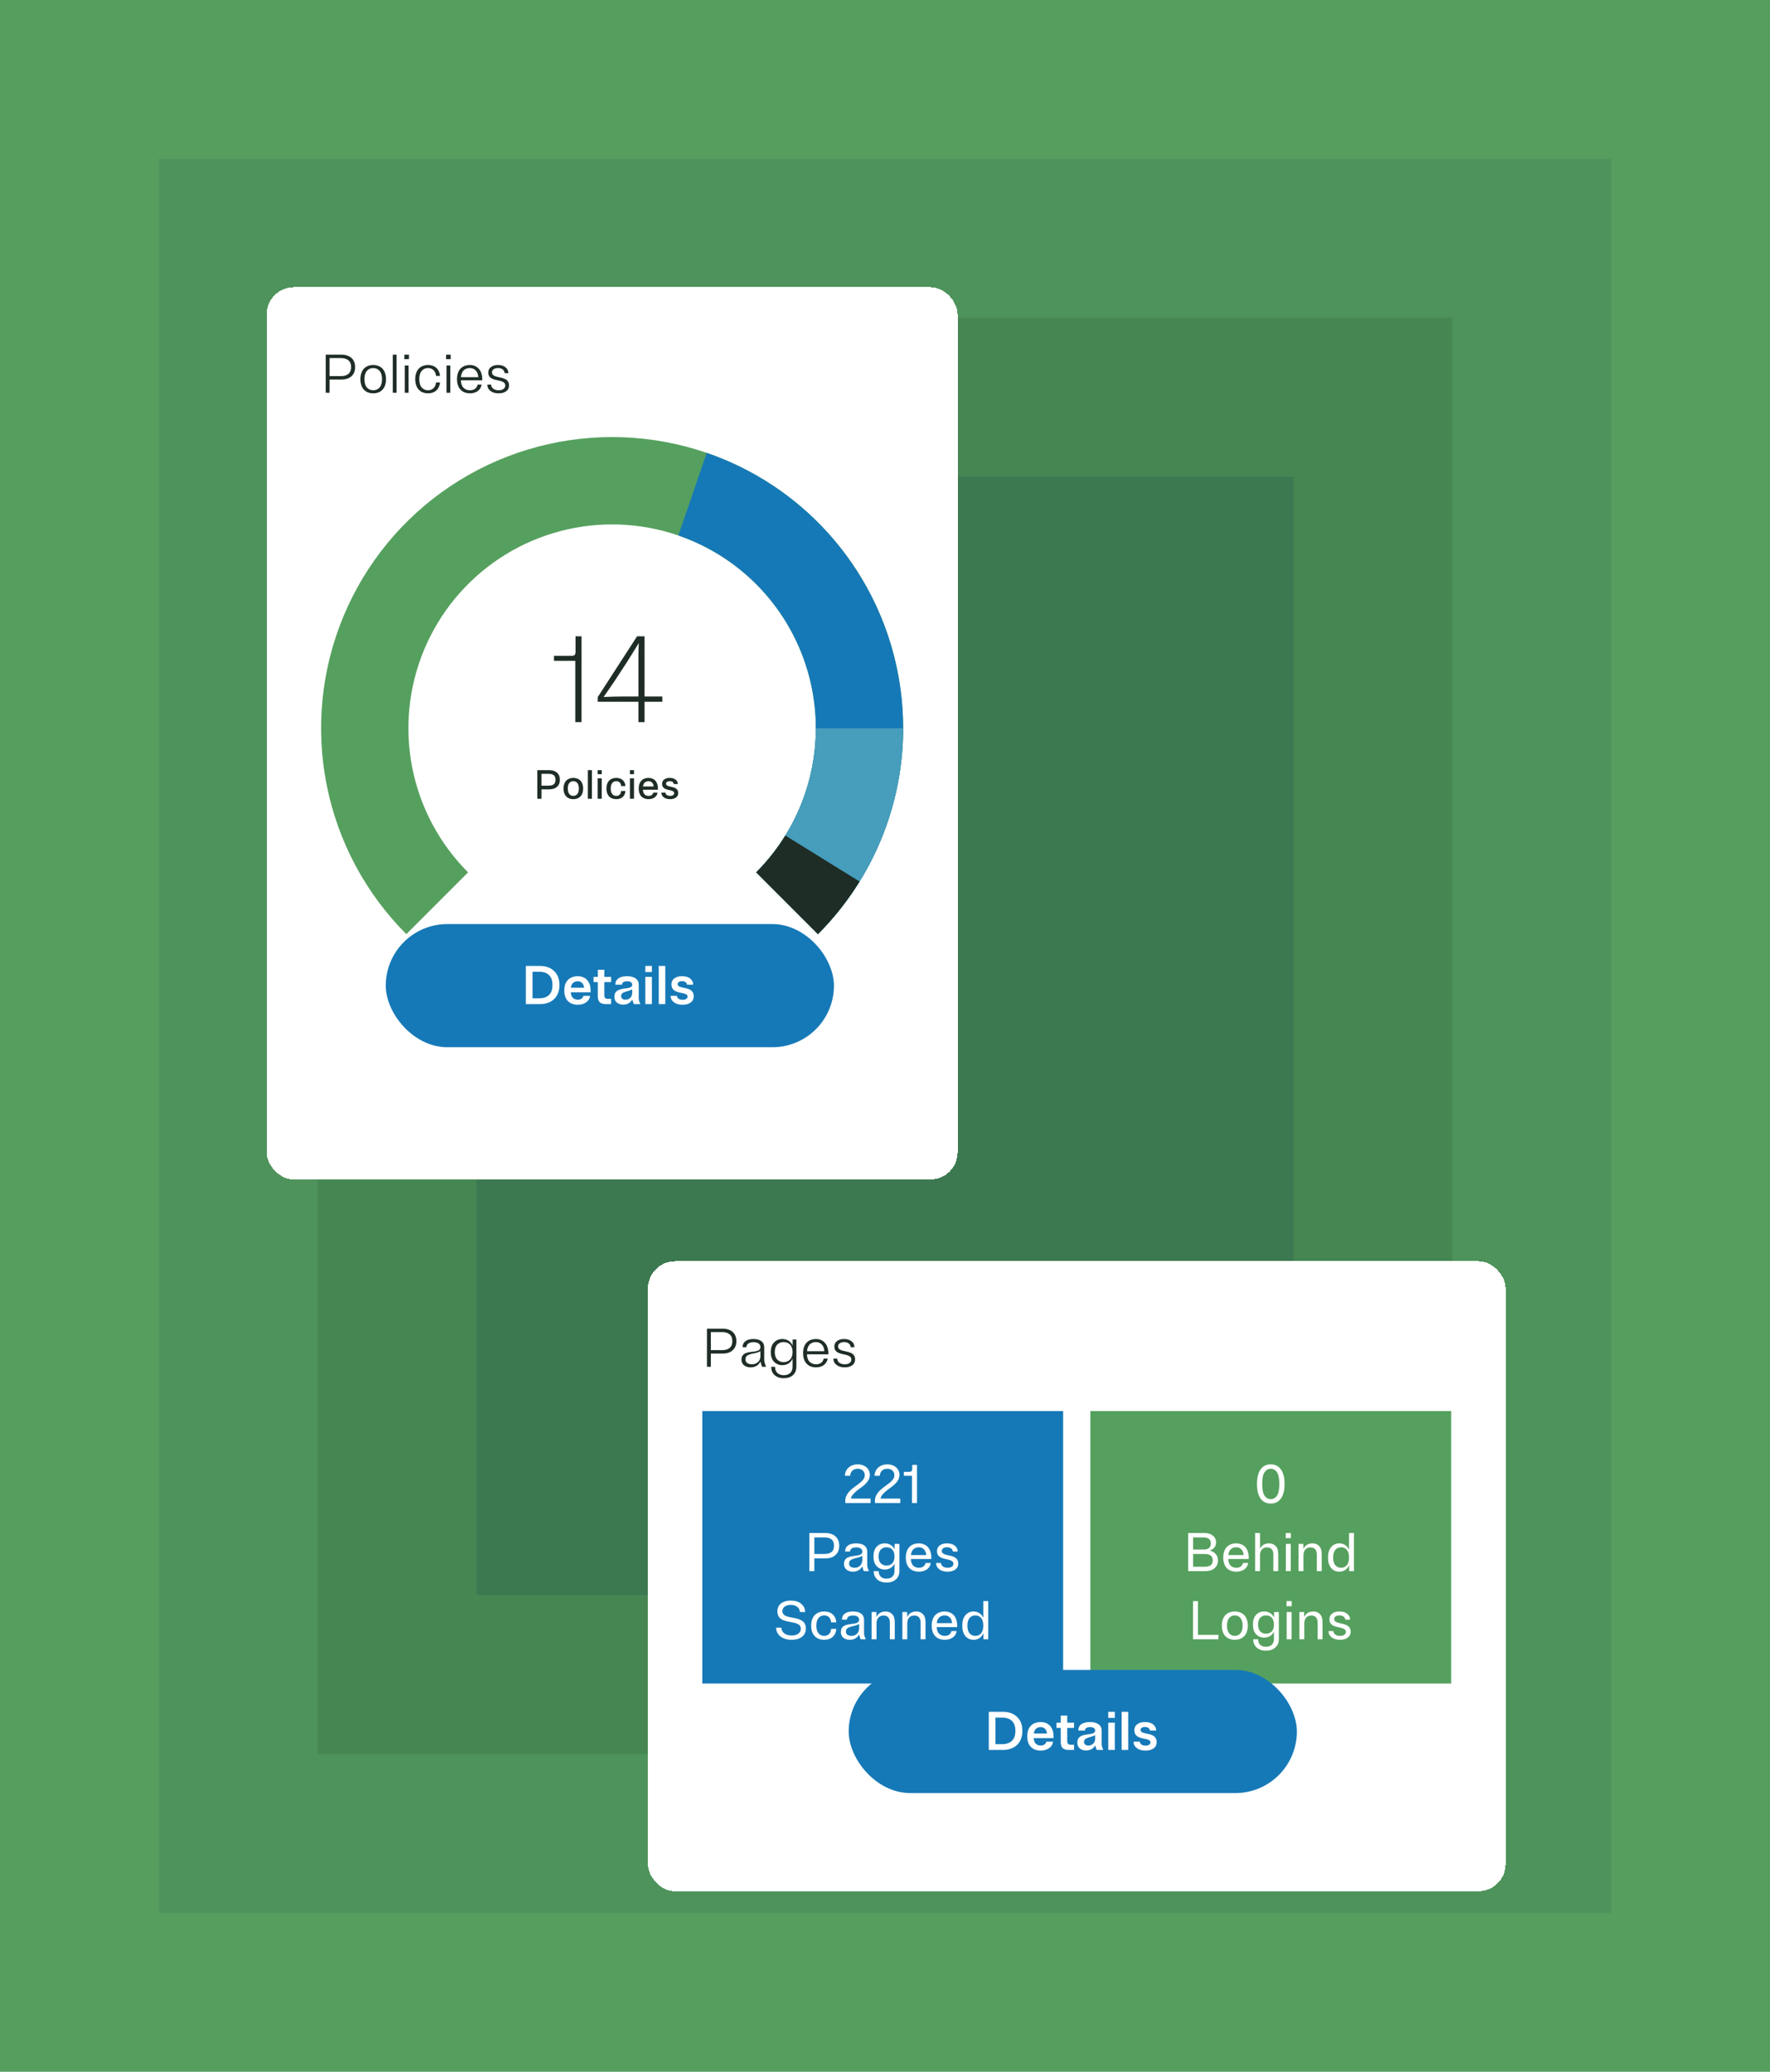
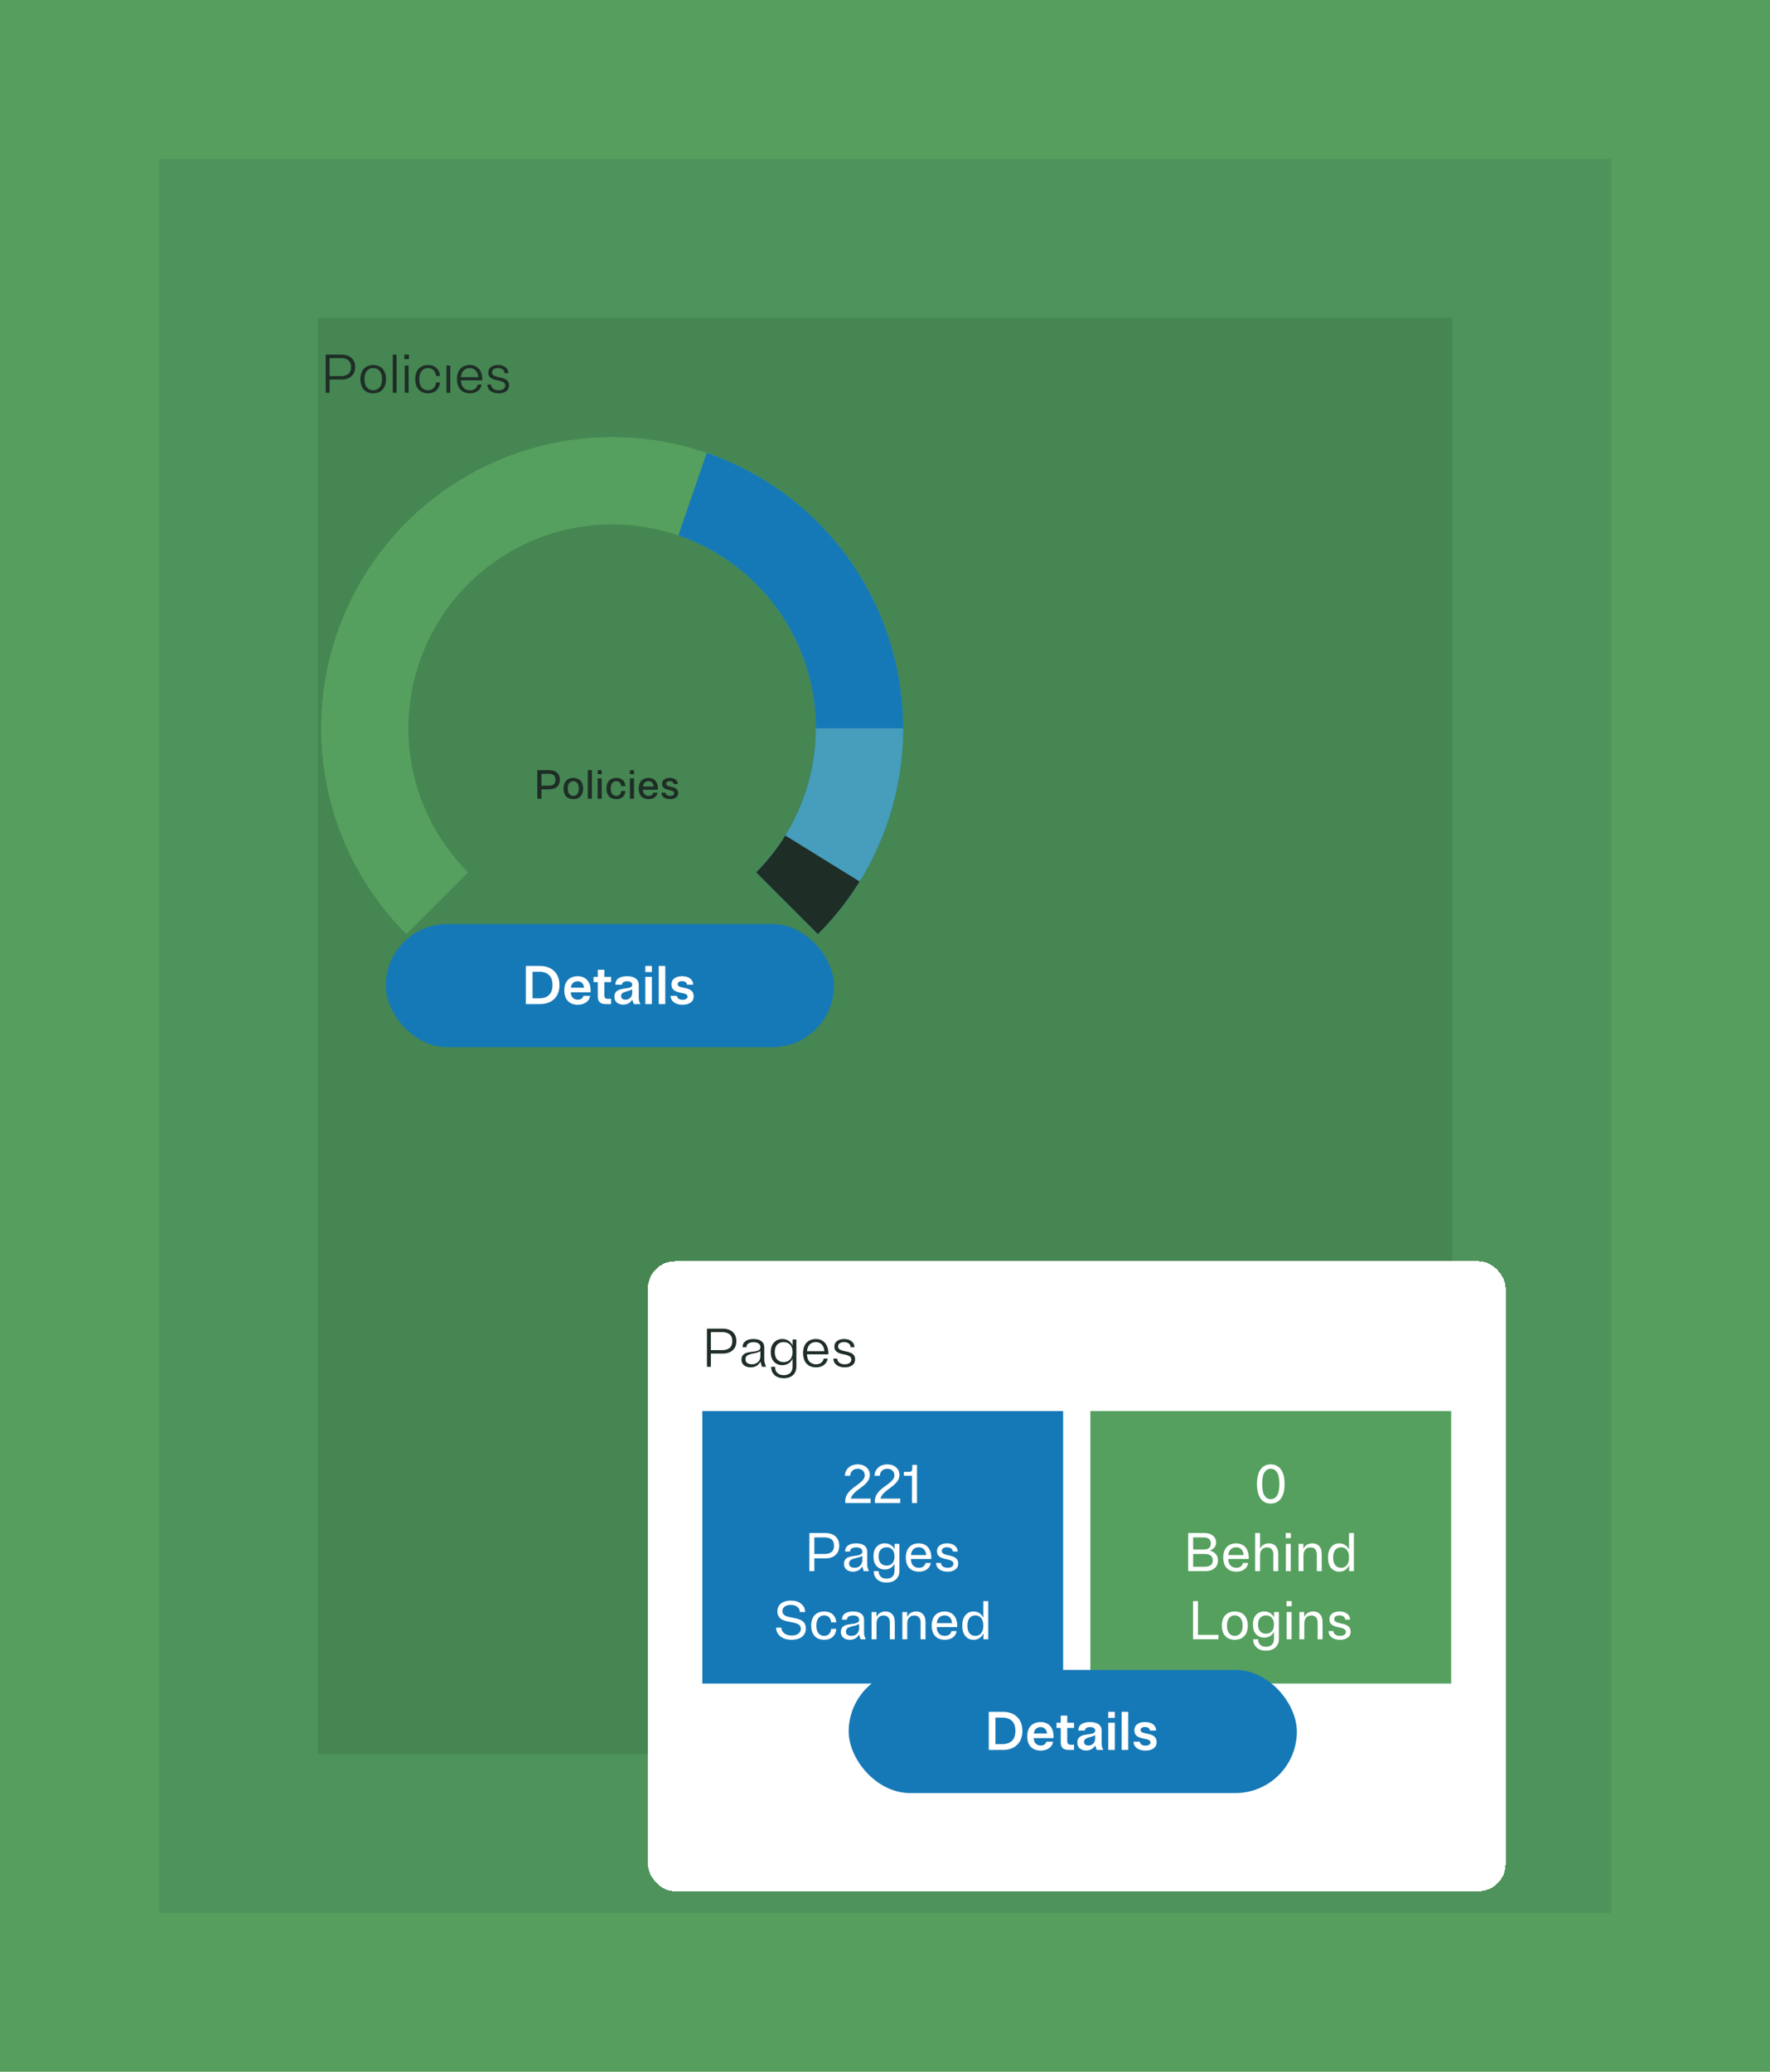
<svg xmlns="http://www.w3.org/2000/svg" width="624" height="730" viewBox="0 0 624 730" fill="none">
  <g clip-path="url(#clip0_720_121063)">
    <rect width="624" height="730" fill="#559E5E" />
    <rect width="512" height="618" transform="translate(56 56)" fill="#4E935B" />
    <rect width="400" height="506" transform="translate(112 112)" fill="#458653" />
-     <rect width="288" height="394" transform="translate(168 168)" fill="#3D7950" />
    <g filter="url(#filter0_d_720_121063)">
-       <rect x="94" y="82" width="243.6" height="314.4" rx="9.6" fill="white" shape-rendering="crispEdges" />
-       <path d="M114.831 119.2H116.194V114.534H120.418C120.815 114.534 121.193 114.502 121.551 114.438C121.922 114.374 122.268 114.285 122.588 114.17C122.908 114.042 123.202 113.888 123.471 113.709C123.74 113.53 123.983 113.318 124.201 113.075C124.418 112.832 124.598 112.563 124.738 112.269C124.892 111.974 125.007 111.648 125.084 111.29C125.161 110.931 125.199 110.547 125.199 110.138C125.199 109.728 125.161 109.35 125.084 109.005C125.007 108.646 124.892 108.32 124.738 108.026C124.598 107.718 124.418 107.45 124.201 107.219C123.983 106.976 123.74 106.765 123.471 106.586C123.202 106.406 122.908 106.259 122.588 106.144C122.268 106.016 121.922 105.92 121.551 105.856C121.193 105.792 120.815 105.76 120.418 105.76H114.831V119.2ZM120.284 106.97C121.334 106.97 122.178 107.232 122.818 107.757C123.458 108.269 123.778 109.062 123.778 110.138C123.778 111.226 123.458 112.032 122.818 112.557C122.178 113.069 121.334 113.325 120.284 113.325H116.194V106.97H120.284ZM131.57 119.392C131.942 119.392 132.3 119.354 132.646 119.277C132.991 119.213 133.311 119.117 133.606 118.989C133.913 118.848 134.194 118.675 134.45 118.47C134.706 118.266 134.93 118.029 135.122 117.76C135.327 117.491 135.5 117.19 135.641 116.858C135.782 116.512 135.89 116.134 135.967 115.725C136.044 115.315 136.082 114.874 136.082 114.4C136.082 113.926 136.044 113.485 135.967 113.075C135.89 112.666 135.782 112.294 135.641 111.962C135.5 111.616 135.327 111.309 135.122 111.04C134.93 110.771 134.706 110.534 134.45 110.33C134.194 110.125 133.913 109.958 133.606 109.83C133.311 109.69 132.991 109.587 132.646 109.523C132.3 109.446 131.942 109.408 131.57 109.408C131.199 109.408 130.841 109.446 130.495 109.523C130.15 109.587 129.823 109.69 129.516 109.83C129.222 109.958 128.946 110.125 128.69 110.33C128.434 110.534 128.204 110.771 127.999 111.04C127.807 111.309 127.641 111.616 127.5 111.962C127.359 112.294 127.25 112.666 127.174 113.075C127.097 113.485 127.058 113.926 127.058 114.4C127.058 114.874 127.097 115.315 127.174 115.725C127.25 116.134 127.359 116.512 127.5 116.858C127.641 117.19 127.807 117.491 127.999 117.76C128.204 118.029 128.434 118.266 128.69 118.47C128.946 118.675 129.222 118.848 129.516 118.989C129.823 119.117 130.15 119.213 130.495 119.277C130.841 119.354 131.199 119.392 131.57 119.392ZM131.57 118.317C130.662 118.317 129.919 117.99 129.343 117.338C128.767 116.672 128.479 115.693 128.479 114.4C128.479 113.107 128.767 112.134 129.343 111.482C129.919 110.816 130.662 110.483 131.57 110.483C132.492 110.483 133.241 110.816 133.817 111.482C134.393 112.134 134.681 113.107 134.681 114.4C134.681 115.693 134.393 116.672 133.817 117.338C133.241 117.99 132.492 118.317 131.57 118.317ZM139.814 105.76H138.47V119.2H139.814V105.76ZM144.168 105.76H142.555V107.354H144.168V105.76ZM144.033 109.6H142.689V119.2H144.033V109.6ZM147.81 114.4C147.81 113.107 148.098 112.134 148.674 111.482C149.25 110.816 149.993 110.483 150.902 110.483C151.682 110.483 152.322 110.726 152.822 111.213C153.334 111.699 153.634 112.378 153.724 113.248H155.126C155.01 112.045 154.575 111.104 153.82 110.426C153.065 109.747 152.092 109.408 150.902 109.408C150.53 109.408 150.172 109.446 149.826 109.523C149.481 109.587 149.154 109.69 148.847 109.83C148.553 109.958 148.278 110.125 148.022 110.33C147.766 110.534 147.535 110.771 147.33 111.04C147.138 111.309 146.972 111.616 146.831 111.962C146.69 112.294 146.582 112.666 146.505 113.075C146.428 113.485 146.39 113.926 146.39 114.4C146.39 114.874 146.428 115.315 146.505 115.725C146.582 116.134 146.69 116.512 146.831 116.858C146.972 117.19 147.138 117.491 147.33 117.76C147.535 118.029 147.766 118.266 148.022 118.47C148.278 118.675 148.553 118.848 148.847 118.989C149.154 119.117 149.481 119.213 149.826 119.277C150.172 119.354 150.53 119.392 150.902 119.392C152.092 119.392 153.065 119.053 153.82 118.374C154.575 117.696 155.01 116.755 155.126 115.552H153.724C153.634 116.422 153.334 117.101 152.822 117.587C152.322 118.074 151.682 118.317 150.902 118.317C149.993 118.317 149.25 117.99 148.674 117.338C148.098 116.672 147.81 115.693 147.81 114.4ZM158.886 105.76H157.274V107.354H158.886V105.76ZM158.752 109.6H157.408V119.2H158.752V109.6ZM169.787 116.32H168.385C168.257 116.922 167.963 117.408 167.502 117.779C167.041 118.138 166.427 118.317 165.659 118.317C164.763 118.317 164.014 118.022 163.412 117.434C162.824 116.845 162.516 115.968 162.491 114.803H170.017V114.4C170.017 113.99 169.985 113.606 169.921 113.248C169.87 112.89 169.787 112.557 169.672 112.25C169.569 111.93 169.441 111.642 169.288 111.386C169.134 111.13 168.955 110.899 168.75 110.694C168.558 110.477 168.347 110.291 168.116 110.138C167.886 109.971 167.636 109.837 167.368 109.734C167.099 109.619 166.817 109.536 166.523 109.485C166.241 109.434 165.94 109.408 165.62 109.408C165.249 109.408 164.891 109.446 164.545 109.523C164.2 109.587 163.873 109.69 163.566 109.83C163.272 109.958 162.996 110.125 162.74 110.33C162.484 110.522 162.254 110.758 162.049 111.04C161.857 111.309 161.691 111.61 161.55 111.942C161.409 112.275 161.3 112.646 161.224 113.056C161.147 113.466 161.108 113.907 161.108 114.381C161.108 114.854 161.147 115.296 161.224 115.706C161.3 116.115 161.409 116.493 161.55 116.838C161.691 117.171 161.864 117.478 162.068 117.76C162.273 118.029 162.504 118.266 162.76 118.47C163.016 118.675 163.297 118.848 163.604 118.989C163.912 119.117 164.238 119.213 164.584 119.277C164.929 119.354 165.288 119.392 165.659 119.392C166.76 119.392 167.681 119.123 168.424 118.586C169.166 118.035 169.62 117.28 169.787 116.32ZM165.62 110.483C166.452 110.483 167.144 110.765 167.694 111.328C168.244 111.878 168.552 112.672 168.616 113.709H162.51C162.587 112.634 162.907 111.827 163.47 111.29C164.046 110.752 164.763 110.483 165.62 110.483ZM172.14 112.077C172.14 112.294 172.159 112.499 172.198 112.691C172.236 112.87 172.294 113.037 172.37 113.19C172.447 113.331 172.537 113.466 172.639 113.594C172.742 113.709 172.857 113.818 172.985 113.92C173.113 114.01 173.247 114.093 173.388 114.17C173.542 114.246 173.695 114.317 173.849 114.381C174.015 114.445 174.182 114.502 174.348 114.554C174.514 114.592 174.687 114.637 174.866 114.688C175.046 114.726 175.225 114.765 175.404 114.803C175.583 114.842 175.756 114.88 175.922 114.918C176.089 114.957 176.249 114.995 176.402 115.034C176.569 115.072 176.722 115.123 176.863 115.187C177.017 115.238 177.158 115.296 177.286 115.36C177.414 115.424 177.529 115.494 177.631 115.571C177.734 115.648 177.823 115.744 177.9 115.859C177.977 115.962 178.034 116.077 178.073 116.205C178.111 116.333 178.13 116.474 178.13 116.627C178.13 117.139 177.919 117.549 177.497 117.856C177.087 118.163 176.518 118.317 175.788 118.317C175.007 118.317 174.374 118.131 173.887 117.76C173.414 117.389 173.164 116.909 173.138 116.32H171.794C171.807 117.242 172.178 117.984 172.908 118.547C173.65 119.11 174.61 119.392 175.788 119.392C176.876 119.392 177.759 119.149 178.438 118.662C179.116 118.176 179.455 117.478 179.455 116.57C179.455 116.339 179.436 116.134 179.398 115.955C179.359 115.763 179.302 115.59 179.225 115.437C179.148 115.283 179.058 115.149 178.956 115.034C178.854 114.906 178.738 114.79 178.61 114.688C178.482 114.586 178.342 114.496 178.188 114.419C178.047 114.33 177.894 114.259 177.727 114.208C177.574 114.144 177.407 114.086 177.228 114.035C177.062 113.984 176.889 113.939 176.71 113.901C176.543 113.85 176.37 113.805 176.191 113.766C176.012 113.728 175.833 113.69 175.654 113.651C175.487 113.613 175.321 113.574 175.154 113.536C175.001 113.498 174.847 113.453 174.694 113.402C174.553 113.35 174.418 113.293 174.29 113.229C174.162 113.165 174.047 113.094 173.945 113.018C173.842 112.941 173.753 112.858 173.676 112.768C173.599 112.666 173.542 112.557 173.503 112.442C173.465 112.314 173.446 112.173 173.446 112.019C173.446 111.546 173.644 111.174 174.041 110.906C174.438 110.624 174.95 110.483 175.577 110.483C176.268 110.483 176.818 110.65 177.228 110.982C177.65 111.315 177.874 111.75 177.9 112.288H179.225C179.212 111.43 178.873 110.739 178.207 110.214C177.542 109.677 176.665 109.408 175.577 109.408C174.566 109.408 173.74 109.645 173.1 110.118C172.46 110.579 172.14 111.232 172.14 112.077Z" fill="#1E2D25" />
-       <path d="M202.902 210.447C202.902 211.023 202.787 211.412 202.557 211.613C202.355 211.786 202.067 211.873 201.693 211.873H195.299V213.644H202.816V235.244H205.019V205.004H202.902V210.447ZM227.232 205.004H224.597L210.729 226.431V228.073H225.072V235.244H227.232V228.073H233.496V226.215H227.232V205.004ZM225.072 226.215H220.752C219.427 226.215 218.102 226.229 216.777 226.258C215.453 226.287 214.128 226.33 212.803 226.388C213.638 225.207 214.473 223.997 215.309 222.759C216.173 221.521 217.022 220.253 217.857 218.957L221.011 214.119C221.817 212.852 222.566 211.657 223.257 210.533C223.977 209.41 224.625 208.359 225.201 207.38C225.144 208.618 225.101 209.885 225.072 211.181C225.072 212.477 225.072 213.759 225.072 215.026V226.215Z" fill="#1E2D25" />
+       <path d="M114.831 119.2H116.194V114.534H120.418C120.815 114.534 121.193 114.502 121.551 114.438C121.922 114.374 122.268 114.285 122.588 114.17C122.908 114.042 123.202 113.888 123.471 113.709C123.74 113.53 123.983 113.318 124.201 113.075C124.418 112.832 124.598 112.563 124.738 112.269C124.892 111.974 125.007 111.648 125.084 111.29C125.161 110.931 125.199 110.547 125.199 110.138C125.199 109.728 125.161 109.35 125.084 109.005C125.007 108.646 124.892 108.32 124.738 108.026C124.598 107.718 124.418 107.45 124.201 107.219C123.983 106.976 123.74 106.765 123.471 106.586C123.202 106.406 122.908 106.259 122.588 106.144C122.268 106.016 121.922 105.92 121.551 105.856C121.193 105.792 120.815 105.76 120.418 105.76H114.831V119.2ZM120.284 106.97C121.334 106.97 122.178 107.232 122.818 107.757C123.458 108.269 123.778 109.062 123.778 110.138C123.778 111.226 123.458 112.032 122.818 112.557C122.178 113.069 121.334 113.325 120.284 113.325H116.194V106.97H120.284ZM131.57 119.392C131.942 119.392 132.3 119.354 132.646 119.277C132.991 119.213 133.311 119.117 133.606 118.989C133.913 118.848 134.194 118.675 134.45 118.47C134.706 118.266 134.93 118.029 135.122 117.76C135.327 117.491 135.5 117.19 135.641 116.858C135.782 116.512 135.89 116.134 135.967 115.725C136.044 115.315 136.082 114.874 136.082 114.4C136.082 113.926 136.044 113.485 135.967 113.075C135.89 112.666 135.782 112.294 135.641 111.962C135.5 111.616 135.327 111.309 135.122 111.04C134.93 110.771 134.706 110.534 134.45 110.33C134.194 110.125 133.913 109.958 133.606 109.83C133.311 109.69 132.991 109.587 132.646 109.523C132.3 109.446 131.942 109.408 131.57 109.408C131.199 109.408 130.841 109.446 130.495 109.523C130.15 109.587 129.823 109.69 129.516 109.83C129.222 109.958 128.946 110.125 128.69 110.33C128.434 110.534 128.204 110.771 127.999 111.04C127.807 111.309 127.641 111.616 127.5 111.962C127.359 112.294 127.25 112.666 127.174 113.075C127.097 113.485 127.058 113.926 127.058 114.4C127.058 114.874 127.097 115.315 127.174 115.725C127.25 116.134 127.359 116.512 127.5 116.858C127.641 117.19 127.807 117.491 127.999 117.76C128.204 118.029 128.434 118.266 128.69 118.47C128.946 118.675 129.222 118.848 129.516 118.989C129.823 119.117 130.15 119.213 130.495 119.277C130.841 119.354 131.199 119.392 131.57 119.392ZM131.57 118.317C130.662 118.317 129.919 117.99 129.343 117.338C128.767 116.672 128.479 115.693 128.479 114.4C128.479 113.107 128.767 112.134 129.343 111.482C129.919 110.816 130.662 110.483 131.57 110.483C132.492 110.483 133.241 110.816 133.817 111.482C134.393 112.134 134.681 113.107 134.681 114.4C134.681 115.693 134.393 116.672 133.817 117.338C133.241 117.99 132.492 118.317 131.57 118.317ZM139.814 105.76H138.47V119.2H139.814V105.76ZM144.168 105.76H142.555V107.354H144.168V105.76ZM144.033 109.6H142.689V119.2H144.033V109.6ZM147.81 114.4C147.81 113.107 148.098 112.134 148.674 111.482C149.25 110.816 149.993 110.483 150.902 110.483C151.682 110.483 152.322 110.726 152.822 111.213C153.334 111.699 153.634 112.378 153.724 113.248H155.126C155.01 112.045 154.575 111.104 153.82 110.426C153.065 109.747 152.092 109.408 150.902 109.408C150.53 109.408 150.172 109.446 149.826 109.523C149.481 109.587 149.154 109.69 148.847 109.83C148.553 109.958 148.278 110.125 148.022 110.33C147.766 110.534 147.535 110.771 147.33 111.04C147.138 111.309 146.972 111.616 146.831 111.962C146.69 112.294 146.582 112.666 146.505 113.075C146.428 113.485 146.39 113.926 146.39 114.4C146.39 114.874 146.428 115.315 146.505 115.725C146.582 116.134 146.69 116.512 146.831 116.858C146.972 117.19 147.138 117.491 147.33 117.76C147.535 118.029 147.766 118.266 148.022 118.47C148.278 118.675 148.553 118.848 148.847 118.989C149.154 119.117 149.481 119.213 149.826 119.277C150.172 119.354 150.53 119.392 150.902 119.392C152.092 119.392 153.065 119.053 153.82 118.374C154.575 117.696 155.01 116.755 155.126 115.552H153.724C153.634 116.422 153.334 117.101 152.822 117.587C152.322 118.074 151.682 118.317 150.902 118.317C149.993 118.317 149.25 117.99 148.674 117.338C148.098 116.672 147.81 115.693 147.81 114.4ZM158.886 105.76H157.274H158.886V105.76ZM158.752 109.6H157.408V119.2H158.752V109.6ZM169.787 116.32H168.385C168.257 116.922 167.963 117.408 167.502 117.779C167.041 118.138 166.427 118.317 165.659 118.317C164.763 118.317 164.014 118.022 163.412 117.434C162.824 116.845 162.516 115.968 162.491 114.803H170.017V114.4C170.017 113.99 169.985 113.606 169.921 113.248C169.87 112.89 169.787 112.557 169.672 112.25C169.569 111.93 169.441 111.642 169.288 111.386C169.134 111.13 168.955 110.899 168.75 110.694C168.558 110.477 168.347 110.291 168.116 110.138C167.886 109.971 167.636 109.837 167.368 109.734C167.099 109.619 166.817 109.536 166.523 109.485C166.241 109.434 165.94 109.408 165.62 109.408C165.249 109.408 164.891 109.446 164.545 109.523C164.2 109.587 163.873 109.69 163.566 109.83C163.272 109.958 162.996 110.125 162.74 110.33C162.484 110.522 162.254 110.758 162.049 111.04C161.857 111.309 161.691 111.61 161.55 111.942C161.409 112.275 161.3 112.646 161.224 113.056C161.147 113.466 161.108 113.907 161.108 114.381C161.108 114.854 161.147 115.296 161.224 115.706C161.3 116.115 161.409 116.493 161.55 116.838C161.691 117.171 161.864 117.478 162.068 117.76C162.273 118.029 162.504 118.266 162.76 118.47C163.016 118.675 163.297 118.848 163.604 118.989C163.912 119.117 164.238 119.213 164.584 119.277C164.929 119.354 165.288 119.392 165.659 119.392C166.76 119.392 167.681 119.123 168.424 118.586C169.166 118.035 169.62 117.28 169.787 116.32ZM165.62 110.483C166.452 110.483 167.144 110.765 167.694 111.328C168.244 111.878 168.552 112.672 168.616 113.709H162.51C162.587 112.634 162.907 111.827 163.47 111.29C164.046 110.752 164.763 110.483 165.62 110.483ZM172.14 112.077C172.14 112.294 172.159 112.499 172.198 112.691C172.236 112.87 172.294 113.037 172.37 113.19C172.447 113.331 172.537 113.466 172.639 113.594C172.742 113.709 172.857 113.818 172.985 113.92C173.113 114.01 173.247 114.093 173.388 114.17C173.542 114.246 173.695 114.317 173.849 114.381C174.015 114.445 174.182 114.502 174.348 114.554C174.514 114.592 174.687 114.637 174.866 114.688C175.046 114.726 175.225 114.765 175.404 114.803C175.583 114.842 175.756 114.88 175.922 114.918C176.089 114.957 176.249 114.995 176.402 115.034C176.569 115.072 176.722 115.123 176.863 115.187C177.017 115.238 177.158 115.296 177.286 115.36C177.414 115.424 177.529 115.494 177.631 115.571C177.734 115.648 177.823 115.744 177.9 115.859C177.977 115.962 178.034 116.077 178.073 116.205C178.111 116.333 178.13 116.474 178.13 116.627C178.13 117.139 177.919 117.549 177.497 117.856C177.087 118.163 176.518 118.317 175.788 118.317C175.007 118.317 174.374 118.131 173.887 117.76C173.414 117.389 173.164 116.909 173.138 116.32H171.794C171.807 117.242 172.178 117.984 172.908 118.547C173.65 119.11 174.61 119.392 175.788 119.392C176.876 119.392 177.759 119.149 178.438 118.662C179.116 118.176 179.455 117.478 179.455 116.57C179.455 116.339 179.436 116.134 179.398 115.955C179.359 115.763 179.302 115.59 179.225 115.437C179.148 115.283 179.058 115.149 178.956 115.034C178.854 114.906 178.738 114.79 178.61 114.688C178.482 114.586 178.342 114.496 178.188 114.419C178.047 114.33 177.894 114.259 177.727 114.208C177.574 114.144 177.407 114.086 177.228 114.035C177.062 113.984 176.889 113.939 176.71 113.901C176.543 113.85 176.37 113.805 176.191 113.766C176.012 113.728 175.833 113.69 175.654 113.651C175.487 113.613 175.321 113.574 175.154 113.536C175.001 113.498 174.847 113.453 174.694 113.402C174.553 113.35 174.418 113.293 174.29 113.229C174.162 113.165 174.047 113.094 173.945 113.018C173.842 112.941 173.753 112.858 173.676 112.768C173.599 112.666 173.542 112.557 173.503 112.442C173.465 112.314 173.446 112.173 173.446 112.019C173.446 111.546 173.644 111.174 174.041 110.906C174.438 110.624 174.95 110.483 175.577 110.483C176.268 110.483 176.818 110.65 177.228 110.982C177.65 111.315 177.874 111.75 177.9 112.288H179.225C179.212 111.43 178.873 110.739 178.207 110.214C177.542 109.677 176.665 109.408 175.577 109.408C174.566 109.408 173.74 109.645 173.1 110.118C172.46 110.579 172.14 111.232 172.14 112.077Z" fill="#1E2D25" />
      <path d="M189.425 262.244H190.894V258.932H193.544C193.87 258.932 194.177 258.913 194.465 258.874C194.763 258.826 195.041 258.759 195.301 258.673C195.56 258.577 195.795 258.461 196.006 258.327C196.217 258.183 196.409 258.02 196.582 257.837C196.755 257.655 196.899 257.449 197.014 257.218C197.129 256.988 197.216 256.733 197.273 256.455C197.341 256.177 197.374 255.874 197.374 255.548C197.374 255.221 197.341 254.919 197.273 254.641C197.216 254.362 197.129 254.108 197.014 253.877C196.899 253.647 196.755 253.441 196.582 253.258C196.409 253.076 196.217 252.917 196.006 252.783C195.795 252.639 195.56 252.524 195.301 252.437C195.041 252.341 194.763 252.274 194.465 252.236C194.177 252.188 193.87 252.164 193.544 252.164H189.425V262.244ZM193.4 253.46C194.168 253.46 194.763 253.613 195.185 253.921C195.617 254.228 195.833 254.77 195.833 255.548C195.833 256.325 195.617 256.868 195.185 257.175C194.763 257.482 194.168 257.636 193.4 257.636H190.894V253.46H193.4ZM202.123 262.388C202.411 262.388 202.684 262.359 202.944 262.301C203.212 262.253 203.462 262.181 203.692 262.085C203.923 261.98 204.134 261.85 204.326 261.697C204.528 261.543 204.705 261.365 204.859 261.164C205.012 260.962 205.142 260.737 205.248 260.487C205.353 260.228 205.435 259.945 205.492 259.637C205.55 259.33 205.579 258.999 205.579 258.644C205.579 258.289 205.55 257.957 205.492 257.65C205.435 257.343 205.353 257.065 205.248 256.815C205.142 256.556 205.012 256.325 204.859 256.124C204.705 255.922 204.528 255.745 204.326 255.591C204.134 255.437 203.923 255.313 203.692 255.217C203.462 255.111 203.212 255.034 202.944 254.986C202.684 254.929 202.411 254.9 202.123 254.9C201.835 254.9 201.556 254.929 201.288 254.986C201.028 255.034 200.784 255.111 200.553 255.217C200.323 255.313 200.107 255.437 199.905 255.591C199.713 255.745 199.54 255.922 199.387 256.124C199.233 256.325 199.104 256.556 198.998 256.815C198.892 257.065 198.811 257.343 198.753 257.65C198.696 257.957 198.667 258.289 198.667 258.644C198.667 258.999 198.696 259.33 198.753 259.637C198.811 259.945 198.892 260.228 198.998 260.487C199.104 260.737 199.233 260.962 199.387 261.164C199.54 261.365 199.713 261.543 199.905 261.697C200.107 261.85 200.323 261.98 200.553 262.085C200.784 262.181 201.028 262.253 201.288 262.301C201.556 262.359 201.835 262.388 202.123 262.388ZM202.123 261.236C201.547 261.236 201.076 261.02 200.712 260.588C200.356 260.156 200.179 259.508 200.179 258.644C200.179 257.78 200.356 257.132 200.712 256.7C201.076 256.268 201.547 256.052 202.123 256.052C202.699 256.052 203.164 256.268 203.52 256.7C203.884 257.132 204.067 257.78 204.067 258.644C204.067 259.508 203.884 260.156 203.52 260.588C203.164 261.02 202.699 261.236 202.123 261.236ZM208.679 252.164H207.239V262.244H208.679V252.164ZM212.139 252.164H210.699V253.604H212.139V252.164ZM212.139 255.044H210.699V262.244H212.139V255.044ZM215.31 258.644C215.31 257.78 215.488 257.132 215.843 256.7C216.208 256.268 216.678 256.052 217.254 256.052C217.763 256.052 218.166 256.205 218.464 256.513C218.771 256.81 218.944 257.233 218.982 257.78H220.494C220.427 256.877 220.105 256.172 219.529 255.663C218.963 255.154 218.204 254.9 217.254 254.9C216.966 254.9 216.688 254.929 216.419 254.986C216.16 255.034 215.915 255.111 215.684 255.217C215.454 255.313 215.238 255.437 215.036 255.591C214.844 255.745 214.672 255.922 214.518 256.124C214.364 256.325 214.235 256.556 214.129 256.815C214.024 257.065 213.942 257.343 213.884 257.65C213.827 257.957 213.798 258.289 213.798 258.644C213.798 258.999 213.827 259.33 213.884 259.637C213.942 259.945 214.024 260.228 214.129 260.487C214.235 260.737 214.364 260.962 214.518 261.164C214.672 261.365 214.844 261.543 215.036 261.697C215.238 261.85 215.454 261.98 215.684 262.085C215.915 262.181 216.16 262.253 216.419 262.301C216.688 262.359 216.966 262.388 217.254 262.388C218.204 262.388 218.963 262.133 219.529 261.625C220.105 261.116 220.427 260.41 220.494 259.508H218.982C218.944 260.055 218.771 260.482 218.464 260.789C218.166 261.087 217.763 261.236 217.254 261.236C216.678 261.236 216.208 261.02 215.843 260.588C215.488 260.156 215.31 259.508 215.31 258.644ZM223.515 252.164H222.075V253.604H223.515V252.164ZM223.515 255.044H222.075V262.244H223.515V255.044ZM231.813 260.084H230.301C230.234 260.41 230.066 260.684 229.797 260.905C229.528 261.125 229.139 261.236 228.631 261.236C228.064 261.236 227.599 261.058 227.234 260.703C226.879 260.338 226.687 259.796 226.658 259.076H231.943V258.644C231.943 258.289 231.914 257.957 231.856 257.65C231.799 257.343 231.717 257.065 231.611 256.815C231.515 256.556 231.391 256.325 231.237 256.124C231.093 255.922 230.925 255.745 230.733 255.591C230.541 255.437 230.335 255.313 230.114 255.217C229.893 255.111 229.658 255.034 229.408 254.986C229.159 254.929 228.899 254.9 228.631 254.9C228.343 254.9 228.064 254.929 227.795 254.986C227.536 255.034 227.291 255.111 227.061 255.217C226.831 255.313 226.615 255.437 226.413 255.591C226.221 255.735 226.048 255.913 225.895 256.124C225.741 256.325 225.611 256.556 225.506 256.815C225.4 257.065 225.319 257.343 225.261 257.65C225.203 257.957 225.175 258.289 225.175 258.644C225.175 258.999 225.203 259.33 225.261 259.637C225.319 259.945 225.4 260.228 225.506 260.487C225.611 260.737 225.741 260.967 225.895 261.178C226.048 261.38 226.221 261.557 226.413 261.711C226.615 261.855 226.831 261.98 227.061 262.085C227.291 262.181 227.536 262.253 227.795 262.301C228.064 262.359 228.343 262.388 228.631 262.388C229.495 262.388 230.215 262.181 230.791 261.769C231.376 261.356 231.717 260.794 231.813 260.084ZM228.631 256.052C229.12 256.052 229.528 256.21 229.855 256.527C230.191 256.844 230.387 257.309 230.445 257.924H226.687C226.754 257.309 226.96 256.844 227.306 256.527C227.661 256.21 228.103 256.052 228.631 256.052ZM233.405 257.002C233.405 257.165 233.42 257.319 233.448 257.463C233.477 257.597 233.516 257.722 233.564 257.837C233.621 257.953 233.684 258.058 233.751 258.154C233.828 258.25 233.909 258.337 233.996 258.413C234.092 258.49 234.192 258.562 234.298 258.629C234.404 258.687 234.514 258.745 234.629 258.802C234.744 258.85 234.86 258.893 234.975 258.932C235.1 258.97 235.224 259.009 235.349 259.047C235.474 259.076 235.599 259.105 235.724 259.133C235.858 259.162 235.983 259.191 236.098 259.22C236.223 259.239 236.343 259.263 236.458 259.292C236.573 259.321 236.684 259.354 236.789 259.393C236.895 259.421 236.991 259.46 237.077 259.508C237.173 259.546 237.255 259.589 237.322 259.637C237.399 259.685 237.461 259.743 237.509 259.81C237.567 259.868 237.61 259.935 237.639 260.012C237.668 260.089 237.682 260.175 237.682 260.271C237.682 260.569 237.552 260.804 237.293 260.977C237.034 261.149 236.693 261.236 236.271 261.236C235.772 261.236 235.373 261.13 235.076 260.919C234.788 260.708 234.629 260.429 234.6 260.084H233.16C233.17 260.775 233.458 261.332 234.024 261.754C234.6 262.177 235.349 262.388 236.271 262.388C237.077 262.388 237.749 262.201 238.287 261.826C238.824 261.452 239.093 260.909 239.093 260.199C239.093 260.036 239.079 259.887 239.05 259.753C239.021 259.609 238.978 259.479 238.92 259.364C238.872 259.239 238.81 259.133 238.733 259.047C238.666 258.951 238.584 258.865 238.488 258.788C238.402 258.701 238.306 258.629 238.2 258.572C238.095 258.505 237.984 258.447 237.869 258.399C237.754 258.351 237.634 258.308 237.509 258.269C237.394 258.231 237.274 258.197 237.149 258.169C237.024 258.13 236.895 258.097 236.76 258.068C236.636 258.039 236.511 258.01 236.386 257.981C236.271 257.953 236.156 257.924 236.04 257.895C235.925 257.866 235.815 257.837 235.709 257.809C235.604 257.77 235.503 257.732 235.407 257.693C235.32 257.655 235.239 257.612 235.162 257.564C235.095 257.516 235.032 257.463 234.975 257.405C234.927 257.338 234.888 257.266 234.86 257.189C234.831 257.113 234.816 257.026 234.816 256.93C234.816 256.661 234.932 256.45 235.162 256.297C235.392 256.133 235.695 256.052 236.069 256.052C236.511 256.052 236.856 256.143 237.106 256.325C237.356 256.508 237.495 256.753 237.524 257.06H238.964C238.954 256.426 238.69 255.908 238.172 255.505C237.663 255.101 236.962 254.9 236.069 254.9C235.292 254.9 234.653 255.087 234.154 255.461C233.655 255.826 233.405 256.34 233.405 257.002Z" fill="#1E2D25" />
      <path d="M288.348 309.949C302.697 295.6 312.469 277.319 316.428 257.416C320.387 237.514 318.355 216.884 310.589 198.137C302.824 179.389 289.673 163.365 272.801 152.091C255.928 140.817 236.092 134.8 215.799 134.8C195.507 134.8 175.67 140.817 158.798 152.091C141.925 163.365 128.775 179.389 121.009 198.137C113.244 216.884 111.212 237.514 115.171 257.416C119.129 277.319 128.901 295.6 143.25 309.949L165.015 288.184C154.971 278.14 148.13 265.343 145.359 251.411C142.588 237.48 144.01 223.039 149.446 209.916C154.882 196.792 164.087 185.576 175.898 177.684C187.709 169.792 201.595 165.58 215.799 165.58C230.004 165.58 243.89 169.792 255.7 177.684C267.511 185.576 276.716 196.792 282.152 209.916C287.588 223.039 289.01 237.48 286.239 251.411C283.468 265.343 276.628 278.14 266.584 288.184L288.348 309.949Z" fill="#55A05E" />
      <path d="M288.348 309.949C300.658 297.64 309.633 282.401 314.429 265.666C319.225 248.932 319.684 231.252 315.763 214.291C311.842 197.331 303.67 181.646 292.016 168.715C280.363 155.783 265.61 146.029 249.147 140.371L239.143 169.48C250.667 173.44 260.994 180.268 269.151 189.32C277.309 198.372 283.029 209.351 285.774 221.224C288.518 233.097 288.197 245.472 284.84 257.186C281.483 268.901 275.2 279.568 266.584 288.184L288.348 309.949Z" fill="#1679B7" />
      <path d="M288.348 309.949C297.876 300.422 305.433 289.111 310.589 276.663C315.745 264.215 318.399 250.874 318.399 237.4L287.619 237.4C287.619 246.832 285.762 256.171 282.152 264.884C278.543 273.598 273.253 281.515 266.584 288.184L288.348 309.949Z" fill="#469DBC" />
      <path d="M288.348 309.949C293.942 304.355 298.871 298.133 303.035 291.407L276.864 275.205C273.949 279.913 270.499 284.269 266.584 288.184L288.348 309.949Z" fill="#1E2D25" />
    </g>
    <rect x="136" y="325.6" width="158" height="43.4" rx="21.7" fill="#1679B7" />
    <path d="M185.382 353.8H190.298C192.435 353.8 194.125 353.205 195.366 352.014C196.608 350.811 197.229 349.166 197.229 347.08C197.229 344.994 196.608 343.355 195.366 342.165C194.125 340.962 192.435 340.36 190.298 340.36H185.382V353.8ZM190.067 342.395C191.552 342.395 192.704 342.779 193.523 343.547C194.355 344.315 194.771 345.493 194.771 347.08C194.771 348.667 194.355 349.845 193.523 350.613C192.704 351.381 191.552 351.765 190.067 351.765H187.744V342.395H190.067ZM208.044 350.882H205.682C205.593 351.278 205.381 351.605 205.049 351.861C204.729 352.117 204.268 352.245 203.666 352.245C202.975 352.245 202.405 352.027 201.957 351.592C201.509 351.157 201.266 350.504 201.228 349.634H208.197C208.21 349.531 208.217 349.429 208.217 349.326C208.217 349.224 208.217 349.115 208.217 349C208.217 348.578 208.185 348.187 208.121 347.829C208.069 347.458 207.986 347.118 207.871 346.811C207.756 346.491 207.615 346.203 207.449 345.947C207.295 345.678 207.116 345.442 206.911 345.237C206.719 345.019 206.501 344.834 206.258 344.68C206.015 344.526 205.753 344.398 205.471 344.296C205.202 344.181 204.914 344.098 204.607 344.046C204.313 343.995 203.999 343.97 203.666 343.97C203.269 343.97 202.892 344.008 202.533 344.085C202.175 344.149 201.836 344.251 201.516 344.392C201.209 344.52 200.921 344.686 200.652 344.891C200.383 345.096 200.14 345.339 199.922 345.621C199.717 345.89 199.538 346.197 199.385 346.542C199.244 346.875 199.135 347.246 199.058 347.656C198.981 348.066 198.943 348.514 198.943 349C198.943 349.486 198.981 349.934 199.058 350.344C199.135 350.754 199.244 351.131 199.385 351.477C199.538 351.81 199.717 352.117 199.922 352.398C200.14 352.667 200.383 352.904 200.652 353.109C200.921 353.314 201.209 353.486 201.516 353.627C201.836 353.755 202.175 353.851 202.533 353.915C202.892 353.992 203.269 354.03 203.666 354.03C204.857 354.03 205.849 353.749 206.642 353.186C207.449 352.61 207.916 351.842 208.044 350.882ZM203.666 345.755C204.281 345.755 204.786 345.947 205.183 346.331C205.593 346.702 205.836 347.266 205.913 348.021H201.266C201.356 347.266 201.612 346.702 202.034 346.331C202.469 345.947 203.013 345.755 203.666 345.755ZM213.045 350.594V346.043H215.445V344.2H213.045V341.704H210.761V344.2H209.263V346.043H210.761V351.016C210.761 352.053 210.997 352.776 211.471 353.186C211.957 353.595 212.649 353.8 213.545 353.8H215.445V351.957H214.293C213.871 351.957 213.557 351.861 213.353 351.669C213.148 351.464 213.045 351.106 213.045 350.594ZM225.762 353.8C225.698 353.659 225.64 353.531 225.589 353.416C225.538 353.288 225.493 353.179 225.454 353.09C225.429 352.987 225.397 352.891 225.358 352.802C225.333 352.712 225.307 352.629 225.282 352.552C225.269 352.475 225.256 352.398 225.243 352.322C225.23 352.232 225.218 352.149 225.205 352.072C225.205 351.982 225.198 351.893 225.186 351.803C225.186 351.701 225.186 351.598 225.186 351.496C225.186 351.381 225.186 351.253 225.186 351.112V347.022C225.186 346.024 224.814 345.269 224.072 344.757C223.342 344.232 222.344 343.97 221.077 343.97C219.797 343.97 218.786 344.219 218.043 344.718C217.314 345.218 216.949 345.966 216.949 346.965H219.272C219.285 346.568 219.451 346.267 219.771 346.062C220.091 345.858 220.526 345.755 221.077 345.755C221.653 345.755 222.094 345.858 222.402 346.062C222.722 346.254 222.882 346.562 222.882 346.984C222.882 347.112 222.862 347.234 222.824 347.349C222.786 347.451 222.722 347.541 222.632 347.618C222.555 347.694 222.466 347.765 222.363 347.829C222.261 347.893 222.139 347.95 221.998 348.002C221.87 348.04 221.73 348.078 221.576 348.117C221.422 348.142 221.256 348.168 221.077 348.194C220.91 348.219 220.738 348.245 220.558 348.27C220.379 348.296 220.194 348.322 220.002 348.347C219.822 348.373 219.643 348.405 219.464 348.443C219.285 348.482 219.106 348.52 218.926 348.558C218.747 348.597 218.568 348.648 218.389 348.712C218.222 348.776 218.062 348.846 217.909 348.923C217.755 349 217.608 349.09 217.467 349.192C217.339 349.294 217.224 349.41 217.122 349.538C217.019 349.666 216.923 349.813 216.834 349.979C216.757 350.146 216.699 350.331 216.661 350.536C216.622 350.728 216.603 350.946 216.603 351.189C216.603 352.11 216.898 352.808 217.486 353.282C218.088 353.755 218.824 353.992 219.694 353.992C220.411 353.992 221.045 353.838 221.595 353.531C222.158 353.211 222.587 352.77 222.882 352.206L223.438 353.8H225.762ZM218.965 350.92C218.965 350.779 218.984 350.651 219.022 350.536C219.061 350.408 219.118 350.299 219.195 350.21C219.272 350.107 219.355 350.018 219.445 349.941C219.547 349.864 219.662 349.794 219.79 349.73C219.918 349.666 220.053 349.608 220.194 349.557C220.334 349.506 220.482 349.454 220.635 349.403C220.789 349.352 220.942 349.307 221.096 349.269C221.25 349.218 221.403 349.173 221.557 349.134C221.723 349.083 221.883 349.032 222.037 348.981C222.19 348.917 222.338 348.853 222.478 348.789C222.619 348.725 222.754 348.654 222.882 348.578V349.787C222.882 350.581 222.645 351.189 222.171 351.611C221.71 352.034 221.186 352.245 220.597 352.245C220.085 352.245 219.682 352.142 219.387 351.938C219.106 351.72 218.965 351.381 218.965 350.92ZM229.814 340.36H227.51V342.51H229.814V340.36ZM229.814 344.2H227.51V353.8H229.814V344.2ZM234.539 340.36H232.235V353.8H234.539V340.36ZM236.71 346.869C236.71 347.099 236.729 347.31 236.768 347.502C236.806 347.694 236.857 347.874 236.921 348.04C236.998 348.194 237.081 348.334 237.171 348.462C237.273 348.59 237.382 348.706 237.497 348.808C237.625 348.91 237.76 349.006 237.9 349.096C238.041 349.173 238.188 349.25 238.342 349.326C238.496 349.39 238.649 349.448 238.803 349.499C238.969 349.55 239.136 349.602 239.302 349.653C239.468 349.691 239.635 349.73 239.801 349.768C239.968 349.794 240.128 349.826 240.281 349.864C240.448 349.89 240.608 349.922 240.761 349.96C240.915 349.986 241.062 350.024 241.203 350.075C241.344 350.114 241.472 350.158 241.587 350.21C241.715 350.248 241.824 350.299 241.913 350.363C242.016 350.414 242.099 350.478 242.163 350.555C242.24 350.632 242.297 350.722 242.336 350.824C242.374 350.914 242.393 351.016 242.393 351.131C242.393 351.49 242.233 351.771 241.913 351.976C241.593 352.181 241.177 352.283 240.665 352.283C240.051 352.283 239.564 352.155 239.206 351.899C238.86 351.643 238.668 351.304 238.63 350.882H236.422C236.435 351.829 236.825 352.59 237.593 353.166C238.361 353.742 239.385 354.03 240.665 354.03C241.817 354.03 242.752 353.774 243.468 353.262C244.198 352.75 244.563 352.002 244.563 351.016C244.563 350.786 244.544 350.574 244.505 350.382C244.467 350.19 244.409 350.018 244.332 349.864C244.268 349.71 244.185 349.57 244.083 349.442C243.993 349.301 243.884 349.179 243.756 349.077C243.641 348.974 243.513 348.885 243.372 348.808C243.244 348.718 243.104 348.642 242.95 348.578C242.796 348.501 242.636 348.437 242.47 348.386C242.316 348.334 242.156 348.29 241.99 348.251C241.824 348.2 241.651 348.162 241.472 348.136C241.305 348.098 241.139 348.066 240.972 348.04C240.819 348.002 240.665 347.963 240.512 347.925C240.358 347.886 240.211 347.848 240.07 347.81C239.942 347.771 239.814 347.733 239.686 347.694C239.571 347.643 239.462 347.592 239.36 347.541C239.27 347.477 239.187 347.406 239.11 347.33C239.046 347.253 238.995 347.17 238.956 347.08C238.918 346.978 238.899 346.869 238.899 346.754C238.899 346.434 239.04 346.184 239.321 346.005C239.603 345.813 239.968 345.717 240.416 345.717C240.953 345.717 241.376 345.832 241.683 346.062C241.99 346.28 242.156 346.581 242.182 346.965H244.39C244.377 346.082 244.025 345.365 243.334 344.814C242.656 344.251 241.683 343.97 240.416 343.97C239.302 343.97 238.406 344.226 237.728 344.738C237.049 345.237 236.71 345.947 236.71 346.869Z" fill="white" />
    <g filter="url(#filter1_d_720_121063)">
      <rect x="228.4" y="425.2" width="302.4" height="222" rx="9.6" fill="white" shape-rendering="crispEdges" />
      <path d="M249.232 462.4H250.595V457.734H254.819C255.216 457.734 255.593 457.702 255.952 457.638C256.323 457.574 256.668 457.485 256.988 457.37C257.308 457.242 257.603 457.088 257.872 456.909C258.14 456.73 258.384 456.518 258.601 456.275C258.819 456.032 258.998 455.763 259.139 455.469C259.292 455.174 259.408 454.848 259.484 454.49C259.561 454.131 259.6 453.747 259.6 453.338C259.6 452.928 259.561 452.55 259.484 452.205C259.408 451.846 259.292 451.52 259.139 451.226C258.998 450.918 258.819 450.65 258.601 450.419C258.384 450.176 258.14 449.965 257.872 449.786C257.603 449.606 257.308 449.459 256.988 449.344C256.668 449.216 256.323 449.12 255.952 449.056C255.593 448.992 255.216 448.96 254.819 448.96H249.232V462.4ZM254.684 450.17C255.734 450.17 256.579 450.432 257.219 450.957C257.859 451.469 258.179 452.262 258.179 453.338C258.179 454.426 257.859 455.232 257.219 455.757C256.579 456.269 255.734 456.525 254.684 456.525H250.595V450.17H254.684ZM270.06 462.4C269.996 462.221 269.939 462.061 269.888 461.92C269.836 461.779 269.792 461.651 269.753 461.536C269.715 461.421 269.676 461.312 269.638 461.21C269.612 461.107 269.587 461.018 269.561 460.941C269.548 460.851 269.529 460.768 269.504 460.691C269.491 460.614 269.478 460.538 269.465 460.461C269.465 460.384 269.459 460.307 269.446 460.23C269.446 460.154 269.44 460.07 269.427 459.981C269.427 459.891 269.427 459.802 269.427 459.712C269.427 459.61 269.427 459.501 269.427 459.386V455.546C269.427 454.586 269.081 453.856 268.39 453.357C267.712 452.858 266.79 452.608 265.625 452.608C264.46 452.608 263.532 452.851 262.841 453.338C262.163 453.811 261.811 454.528 261.785 455.488H263.148C263.187 454.899 263.424 454.458 263.859 454.163C264.307 453.869 264.896 453.722 265.625 453.722C266.38 453.722 266.976 453.869 267.411 454.163C267.859 454.458 268.083 454.906 268.083 455.507C268.083 455.661 268.064 455.802 268.025 455.93C267.987 456.045 267.929 456.154 267.852 456.256C267.776 456.346 267.686 456.429 267.584 456.506C267.481 456.57 267.366 456.634 267.238 456.698C267.11 456.749 266.969 456.794 266.816 456.832C266.675 456.87 266.521 456.909 266.355 456.947C266.188 456.973 266.016 456.998 265.836 457.024C265.657 457.05 265.478 457.075 265.299 457.101C265.12 457.114 264.934 457.133 264.742 457.158C264.55 457.184 264.364 457.216 264.185 457.254C264.006 457.28 263.827 457.312 263.648 457.35C263.468 457.389 263.296 457.44 263.129 457.504C262.963 457.555 262.803 457.619 262.649 457.696C262.508 457.773 262.374 457.862 262.246 457.965C262.118 458.054 262.003 458.163 261.9 458.291C261.798 458.406 261.708 458.541 261.632 458.694C261.555 458.848 261.497 459.021 261.459 459.213C261.42 459.405 261.401 459.616 261.401 459.846C261.401 460.102 261.427 460.346 261.478 460.576C261.542 460.794 261.625 460.998 261.728 461.19C261.83 461.37 261.958 461.536 262.112 461.69C262.265 461.843 262.432 461.978 262.611 462.093C262.803 462.195 263.001 462.285 263.206 462.362C263.424 462.438 263.648 462.496 263.878 462.534C264.121 462.573 264.371 462.592 264.627 462.592C265.433 462.592 266.137 462.413 266.739 462.054C267.34 461.696 267.782 461.19 268.064 460.538L268.659 462.4H270.06ZM262.803 459.712C262.803 459.546 262.822 459.392 262.86 459.251C262.899 459.11 262.95 458.982 263.014 458.867C263.091 458.752 263.174 458.65 263.264 458.56C263.366 458.47 263.475 458.394 263.59 458.33C263.705 458.253 263.833 458.189 263.974 458.138C264.115 458.074 264.262 458.022 264.416 457.984C264.569 457.933 264.723 457.888 264.876 457.85C265.043 457.811 265.209 457.773 265.376 457.734C265.555 457.696 265.728 457.664 265.894 457.638C266.06 457.6 266.227 457.562 266.393 457.523C266.56 457.485 266.72 457.446 266.873 457.408C267.027 457.357 267.174 457.306 267.315 457.254C267.468 457.203 267.609 457.146 267.737 457.082C267.865 457.005 267.98 456.922 268.083 456.832V458.56C268.083 459.507 267.788 460.237 267.2 460.749C266.611 461.261 265.92 461.517 265.126 461.517C264.448 461.517 263.891 461.376 263.456 461.094C263.02 460.8 262.803 460.339 262.803 459.712ZM275.805 461.824C276.611 461.824 277.335 461.626 277.975 461.229C278.615 460.832 279.095 460.269 279.415 459.539V462.342C279.415 463.328 279.133 464.077 278.57 464.589C278.007 465.101 277.251 465.357 276.304 465.357C275.37 465.357 274.621 465.094 274.058 464.57C273.507 464.058 273.232 463.334 273.232 462.4H271.888C271.888 463.667 272.298 464.653 273.117 465.357C273.949 466.074 275.011 466.432 276.304 466.432C276.675 466.432 277.027 466.4 277.36 466.336C277.706 466.285 278.026 466.202 278.32 466.086C278.627 465.971 278.903 465.824 279.146 465.645C279.402 465.478 279.626 465.28 279.818 465.05C280.023 464.832 280.195 464.582 280.336 464.301C280.477 464.032 280.579 463.731 280.643 463.398C280.72 463.078 280.759 462.726 280.759 462.342V452.8H279.434V454.931C279.114 454.189 278.634 453.619 277.994 453.222C277.354 452.813 276.624 452.608 275.805 452.608C274.627 452.608 273.655 453.011 272.887 453.818C272.119 454.611 271.735 455.744 271.735 457.216C271.735 458.688 272.119 459.827 272.887 460.634C273.655 461.427 274.627 461.824 275.805 461.824ZM276.266 460.749C275.344 460.749 274.589 460.448 274 459.846C273.424 459.245 273.136 458.368 273.136 457.216C273.136 456.064 273.424 455.187 274 454.586C274.589 453.984 275.344 453.683 276.266 453.683C277.187 453.683 277.943 453.984 278.531 454.586C279.12 455.187 279.415 456.064 279.415 457.216C279.415 458.368 279.12 459.245 278.531 459.846C277.943 460.448 277.187 460.749 276.266 460.749ZM291.793 459.52H290.392C290.264 460.122 289.969 460.608 289.509 460.979C289.048 461.338 288.433 461.517 287.665 461.517C286.769 461.517 286.021 461.222 285.419 460.634C284.83 460.045 284.523 459.168 284.497 458.003H292.024V457.6C292.024 457.19 291.992 456.806 291.928 456.448C291.877 456.09 291.793 455.757 291.678 455.45C291.576 455.13 291.448 454.842 291.294 454.586C291.141 454.33 290.961 454.099 290.757 453.894C290.565 453.677 290.353 453.491 290.123 453.338C289.893 453.171 289.643 453.037 289.374 452.934C289.105 452.819 288.824 452.736 288.529 452.685C288.248 452.634 287.947 452.608 287.627 452.608C287.256 452.608 286.897 452.646 286.552 452.723C286.206 452.787 285.88 452.89 285.573 453.03C285.278 453.158 285.003 453.325 284.747 453.53C284.491 453.722 284.261 453.958 284.056 454.24C283.864 454.509 283.697 454.81 283.557 455.142C283.416 455.475 283.307 455.846 283.23 456.256C283.153 456.666 283.115 457.107 283.115 457.581C283.115 458.054 283.153 458.496 283.23 458.906C283.307 459.315 283.416 459.693 283.557 460.038C283.697 460.371 283.87 460.678 284.075 460.96C284.28 461.229 284.51 461.466 284.766 461.67C285.022 461.875 285.304 462.048 285.611 462.189C285.918 462.317 286.245 462.413 286.59 462.477C286.936 462.554 287.294 462.592 287.665 462.592C288.766 462.592 289.688 462.323 290.43 461.786C291.173 461.235 291.627 460.48 291.793 459.52ZM287.627 453.683C288.459 453.683 289.15 453.965 289.701 454.528C290.251 455.078 290.558 455.872 290.622 456.909H284.517C284.593 455.834 284.913 455.027 285.477 454.49C286.053 453.952 286.769 453.683 287.627 453.683ZM294.147 455.277C294.147 455.494 294.166 455.699 294.204 455.891C294.243 456.07 294.3 456.237 294.377 456.39C294.454 456.531 294.544 456.666 294.646 456.794C294.748 456.909 294.864 457.018 294.992 457.12C295.12 457.21 295.254 457.293 295.395 457.37C295.548 457.446 295.702 457.517 295.856 457.581C296.022 457.645 296.188 457.702 296.355 457.754C296.521 457.792 296.694 457.837 296.873 457.888C297.052 457.926 297.232 457.965 297.411 458.003C297.59 458.042 297.763 458.08 297.929 458.118C298.096 458.157 298.256 458.195 298.409 458.234C298.576 458.272 298.729 458.323 298.87 458.387C299.024 458.438 299.164 458.496 299.292 458.56C299.42 458.624 299.536 458.694 299.638 458.771C299.74 458.848 299.83 458.944 299.907 459.059C299.984 459.162 300.041 459.277 300.08 459.405C300.118 459.533 300.137 459.674 300.137 459.827C300.137 460.339 299.926 460.749 299.504 461.056C299.094 461.363 298.524 461.517 297.795 461.517C297.014 461.517 296.38 461.331 295.894 460.96C295.42 460.589 295.171 460.109 295.145 459.52H293.801C293.814 460.442 294.185 461.184 294.915 461.747C295.657 462.31 296.617 462.592 297.795 462.592C298.883 462.592 299.766 462.349 300.444 461.862C301.123 461.376 301.462 460.678 301.462 459.77C301.462 459.539 301.443 459.334 301.404 459.155C301.366 458.963 301.308 458.79 301.232 458.637C301.155 458.483 301.065 458.349 300.963 458.234C300.86 458.106 300.745 457.99 300.617 457.888C300.489 457.786 300.348 457.696 300.195 457.619C300.054 457.53 299.9 457.459 299.734 457.408C299.58 457.344 299.414 457.286 299.235 457.235C299.068 457.184 298.896 457.139 298.716 457.101C298.55 457.05 298.377 457.005 298.198 456.966C298.019 456.928 297.84 456.89 297.66 456.851C297.494 456.813 297.328 456.774 297.161 456.736C297.008 456.698 296.854 456.653 296.7 456.602C296.56 456.55 296.425 456.493 296.297 456.429C296.169 456.365 296.054 456.294 295.952 456.218C295.849 456.141 295.76 456.058 295.683 455.968C295.606 455.866 295.548 455.757 295.51 455.642C295.472 455.514 295.452 455.373 295.452 455.219C295.452 454.746 295.651 454.374 296.048 454.106C296.444 453.824 296.956 453.683 297.584 453.683C298.275 453.683 298.825 453.85 299.235 454.182C299.657 454.515 299.881 454.95 299.907 455.488H301.232C301.219 454.63 300.88 453.939 300.214 453.414C299.548 452.877 298.672 452.608 297.584 452.608C296.572 452.608 295.747 452.845 295.107 453.318C294.467 453.779 294.147 454.432 294.147 455.277Z" fill="#1E2D25" />
      <rect x="247.6" y="478" width="127.2" height="96" fill="#1679B7" />
      <path d="M298 510.4H306.928V508.845H299.939C299.99 508.64 300.061 508.442 300.15 508.25C300.253 508.058 300.361 507.872 300.477 507.693C300.605 507.514 300.739 507.341 300.88 507.174C301.033 507.008 301.193 506.848 301.36 506.694C301.539 506.528 301.718 506.368 301.897 506.214C302.077 506.061 302.262 505.914 302.454 505.773C302.646 505.619 302.838 505.472 303.03 505.331C303.235 505.178 303.433 505.03 303.625 504.89C303.83 504.736 304.029 504.589 304.221 504.448C304.413 504.294 304.598 504.141 304.777 503.987C304.957 503.821 305.123 503.654 305.277 503.488C305.443 503.322 305.597 503.149 305.737 502.97C305.878 502.79 306.006 502.605 306.121 502.413C306.237 502.221 306.333 502.022 306.409 501.818C306.486 501.613 306.544 501.395 306.582 501.165C306.633 500.934 306.659 500.698 306.659 500.454C306.659 500.173 306.627 499.904 306.563 499.648C306.512 499.392 306.429 499.155 306.313 498.938C306.211 498.707 306.083 498.496 305.929 498.304C305.776 498.112 305.603 497.939 305.411 497.786C305.219 497.619 305.008 497.472 304.777 497.344C304.547 497.216 304.304 497.114 304.048 497.037C303.792 496.947 303.523 496.883 303.241 496.845C302.96 496.794 302.665 496.768 302.358 496.768C302.051 496.768 301.75 496.794 301.456 496.845C301.174 496.896 300.899 496.966 300.63 497.056C300.361 497.146 300.105 497.261 299.862 497.402C299.632 497.53 299.414 497.683 299.209 497.862C299.005 498.042 298.819 498.24 298.653 498.458C298.499 498.662 298.365 498.886 298.249 499.13C298.134 499.373 298.045 499.635 297.981 499.917C297.917 500.198 297.878 500.493 297.865 500.8H299.728C299.753 500.07 300.003 499.475 300.477 499.014C300.963 498.554 301.59 498.323 302.358 498.323C303.113 498.323 303.721 498.541 304.182 498.976C304.643 499.411 304.873 499.955 304.873 500.608C304.873 500.8 304.848 500.986 304.797 501.165C304.758 501.344 304.694 501.517 304.605 501.683C304.528 501.837 304.425 501.997 304.297 502.163C304.182 502.317 304.048 502.47 303.894 502.624C303.753 502.765 303.6 502.912 303.433 503.066C303.267 503.206 303.088 503.347 302.896 503.488C302.717 503.629 302.531 503.776 302.339 503.93C302.147 504.07 301.949 504.218 301.744 504.371C301.539 504.512 301.334 504.659 301.129 504.813C300.925 504.966 300.726 505.126 300.534 505.293C300.342 505.446 300.15 505.606 299.958 505.773C299.779 505.939 299.606 506.118 299.44 506.31C299.273 506.49 299.113 506.682 298.96 506.886C298.819 507.078 298.685 507.283 298.557 507.501C298.441 507.706 298.339 507.93 298.249 508.173C298.173 508.403 298.109 508.646 298.057 508.902C298.019 509.158 298 509.427 298 509.709V510.4ZM308.444 510.4H317.372V508.845H310.383C310.434 508.64 310.504 508.442 310.594 508.25C310.696 508.058 310.805 507.872 310.92 507.693C311.048 507.514 311.183 507.341 311.324 507.174C311.477 507.008 311.637 506.848 311.804 506.694C311.983 506.528 312.162 506.368 312.341 506.214C312.52 506.061 312.706 505.914 312.898 505.773C313.09 505.619 313.282 505.472 313.474 505.331C313.679 505.178 313.877 505.03 314.069 504.89C314.274 504.736 314.472 504.589 314.664 504.448C314.856 504.294 315.042 504.141 315.221 503.987C315.4 503.821 315.567 503.654 315.72 503.488C315.887 503.322 316.04 503.149 316.181 502.97C316.322 502.79 316.45 502.605 316.565 502.413C316.68 502.221 316.776 502.022 316.853 501.818C316.93 501.613 316.988 501.395 317.026 501.165C317.077 500.934 317.103 500.698 317.103 500.454C317.103 500.173 317.071 499.904 317.007 499.648C316.956 499.392 316.872 499.155 316.757 498.938C316.655 498.707 316.527 498.496 316.373 498.304C316.22 498.112 316.047 497.939 315.855 497.786C315.663 497.619 315.452 497.472 315.221 497.344C314.991 497.216 314.748 497.114 314.492 497.037C314.236 496.947 313.967 496.883 313.685 496.845C313.404 496.794 313.109 496.768 312.802 496.768C312.495 496.768 312.194 496.794 311.9 496.845C311.618 496.896 311.343 496.966 311.074 497.056C310.805 497.146 310.549 497.261 310.306 497.402C310.076 497.53 309.858 497.683 309.653 497.862C309.448 498.042 309.263 498.24 309.096 498.458C308.943 498.662 308.808 498.886 308.693 499.13C308.578 499.373 308.488 499.635 308.424 499.917C308.36 500.198 308.322 500.493 308.309 500.8H310.172C310.197 500.07 310.447 499.475 310.92 499.014C311.407 498.554 312.034 498.323 312.802 498.323C313.557 498.323 314.165 498.541 314.626 498.976C315.087 499.411 315.317 499.955 315.317 500.608C315.317 500.8 315.292 500.986 315.24 501.165C315.202 501.344 315.138 501.517 315.048 501.683C314.972 501.837 314.869 501.997 314.741 502.163C314.626 502.317 314.492 502.47 314.338 502.624C314.197 502.765 314.044 502.912 313.877 503.066C313.711 503.206 313.532 503.347 313.34 503.488C313.16 503.629 312.975 503.776 312.783 503.93C312.591 504.07 312.392 504.218 312.188 504.371C311.983 504.512 311.778 504.659 311.573 504.813C311.368 504.966 311.17 505.126 310.978 505.293C310.786 505.446 310.594 505.606 310.402 505.773C310.223 505.939 310.05 506.118 309.884 506.31C309.717 506.49 309.557 506.682 309.404 506.886C309.263 507.078 309.128 507.283 309 507.501C308.885 507.706 308.783 507.93 308.693 508.173C308.616 508.403 308.552 508.646 308.501 508.902C308.463 509.158 308.444 509.427 308.444 509.709V510.4ZM321.614 498.131C321.614 498.643 321.518 498.989 321.326 499.168C321.134 499.334 320.859 499.418 320.5 499.418H318.657V500.8H321.518V510.4H323.284V496.96H321.614V498.131ZM285.342 534.4H287.09V529.907H290.853C291.275 529.907 291.678 529.882 292.062 529.83C292.446 529.766 292.805 529.677 293.138 529.562C293.47 529.434 293.778 529.28 294.059 529.101C294.341 528.909 294.59 528.691 294.808 528.448C295.038 528.205 295.23 527.936 295.384 527.642C295.538 527.334 295.653 526.995 295.73 526.624C295.819 526.253 295.864 525.856 295.864 525.434C295.864 525.011 295.819 524.614 295.73 524.243C295.653 523.872 295.538 523.539 295.384 523.245C295.23 522.938 295.038 522.662 294.808 522.419C294.59 522.176 294.341 521.965 294.059 521.786C293.778 521.594 293.47 521.44 293.138 521.325C292.805 521.197 292.446 521.107 292.062 521.056C291.678 520.992 291.275 520.96 290.853 520.96H285.342V534.4ZM290.68 522.515C291.717 522.515 292.53 522.739 293.118 523.187C293.72 523.635 294.021 524.384 294.021 525.434C294.021 526.483 293.72 527.232 293.118 527.68C292.53 528.128 291.717 528.352 290.68 528.352H287.09V522.515H290.68ZM306.324 534.4C306.26 534.246 306.202 534.106 306.151 533.978C306.1 533.837 306.055 533.715 306.017 533.613C305.978 533.498 305.94 533.395 305.901 533.306C305.876 533.216 305.85 533.126 305.825 533.037C305.812 532.947 305.799 532.864 305.786 532.787C305.773 532.71 305.761 532.634 305.748 532.557C305.748 532.467 305.741 532.378 305.729 532.288C305.729 532.186 305.729 532.077 305.729 531.962C305.729 531.846 305.729 531.725 305.729 531.597V527.565C305.729 526.592 305.377 525.856 304.673 525.357C303.981 524.858 303.041 524.608 301.85 524.608C300.647 524.608 299.693 524.851 298.989 525.338C298.298 525.811 297.946 526.528 297.933 527.488H299.681C299.693 527.002 299.892 526.637 300.276 526.394C300.673 526.15 301.197 526.029 301.85 526.029C302.529 526.029 303.053 526.157 303.425 526.413C303.809 526.656 304.001 527.034 304.001 527.546C304.001 527.686 303.981 527.814 303.943 527.93C303.905 528.045 303.847 528.147 303.77 528.237C303.706 528.314 303.623 528.39 303.521 528.467C303.418 528.531 303.303 528.589 303.175 528.64C303.06 528.691 302.925 528.736 302.772 528.774C302.631 528.813 302.477 528.845 302.311 528.87C302.157 528.896 301.997 528.922 301.831 528.947C301.665 528.973 301.492 528.998 301.313 529.024C301.133 529.037 300.954 529.056 300.775 529.082C300.596 529.107 300.417 529.139 300.237 529.178C300.058 529.203 299.885 529.242 299.719 529.293C299.553 529.331 299.386 529.382 299.22 529.446C299.066 529.498 298.913 529.562 298.759 529.638C298.618 529.715 298.484 529.805 298.356 529.907C298.241 530.01 298.132 530.125 298.029 530.253C297.927 530.381 297.837 530.522 297.761 530.675C297.697 530.829 297.645 531.002 297.607 531.194C297.569 531.386 297.549 531.597 297.549 531.827C297.549 532.083 297.575 532.326 297.626 532.557C297.69 532.774 297.773 532.979 297.876 533.171C297.978 533.363 298.1 533.536 298.241 533.69C298.381 533.83 298.541 533.958 298.721 534.074C298.913 534.189 299.111 534.285 299.316 534.362C299.521 534.438 299.738 534.496 299.969 534.534C300.199 534.573 300.436 534.592 300.679 534.592C301.421 534.592 302.081 534.432 302.657 534.112C303.233 533.779 303.661 533.312 303.943 532.71L304.519 534.4H306.324ZM299.335 531.635C299.335 531.482 299.354 531.341 299.393 531.213C299.431 531.085 299.482 530.97 299.546 530.867C299.61 530.765 299.687 530.675 299.777 530.598C299.879 530.509 299.988 530.432 300.103 530.368C300.218 530.304 300.34 530.246 300.468 530.195C300.609 530.131 300.749 530.08 300.89 530.042C301.031 529.99 301.178 529.946 301.332 529.907C301.498 529.856 301.658 529.811 301.812 529.773C301.978 529.734 302.138 529.696 302.292 529.658C302.458 529.619 302.618 529.581 302.772 529.542C302.925 529.491 303.073 529.44 303.213 529.389C303.354 529.338 303.489 529.28 303.617 529.216C303.757 529.152 303.885 529.082 304.001 529.005V530.426C304.001 530.682 303.975 530.925 303.924 531.155C303.873 531.373 303.802 531.578 303.713 531.77C303.623 531.962 303.514 532.134 303.386 532.288C303.271 532.429 303.137 532.563 302.983 532.691C302.829 532.806 302.663 532.902 302.484 532.979C302.305 533.056 302.119 533.114 301.927 533.152C301.735 533.19 301.543 533.21 301.351 533.21C300.724 533.21 300.231 533.088 299.873 532.845C299.514 532.589 299.335 532.186 299.335 531.635ZM311.914 533.824C312.669 533.824 313.348 533.651 313.949 533.306C314.551 532.947 315.018 532.435 315.351 531.77V534.323C315.351 535.181 315.101 535.846 314.602 536.32C314.116 536.806 313.424 537.05 312.528 537.05C311.645 537.05 310.96 536.806 310.474 536.32C310 535.834 309.764 535.194 309.764 534.4H308.036C308.036 535.629 308.452 536.608 309.284 537.338C310.116 538.067 311.197 538.432 312.528 538.432C313.872 538.432 314.967 538.067 315.812 537.338C316.656 536.621 317.079 535.616 317.079 534.323V524.8H315.389V526.739C315.069 526.048 314.602 525.523 313.988 525.165C313.373 524.794 312.682 524.608 311.914 524.608C310.762 524.608 309.808 525.005 309.053 525.798C308.311 526.592 307.94 527.731 307.94 529.216C307.94 530.701 308.311 531.84 309.053 532.634C309.808 533.427 310.762 533.824 311.914 533.824ZM312.548 532.442C311.716 532.442 311.037 532.173 310.512 531.635C310 531.085 309.744 530.278 309.744 529.216C309.744 528.154 310 527.354 310.512 526.816C311.037 526.266 311.716 525.99 312.548 525.99C313.392 525.99 314.071 526.266 314.583 526.816C315.095 527.354 315.351 528.154 315.351 529.216C315.351 530.278 315.095 531.085 314.583 531.635C314.071 532.173 313.392 532.442 312.548 532.442ZM328.132 531.52H326.327C326.212 532.006 325.956 532.41 325.559 532.73C325.175 533.05 324.631 533.21 323.927 533.21C323.121 533.21 322.455 532.954 321.931 532.442C321.419 531.917 321.15 531.142 321.124 530.118H328.324V529.6C328.324 529.126 328.286 528.691 328.209 528.294C328.132 527.885 328.023 527.514 327.883 527.181C327.755 526.835 327.588 526.528 327.383 526.259C327.191 525.978 326.967 525.734 326.711 525.53C326.455 525.325 326.18 525.158 325.886 525.03C325.591 524.89 325.278 524.787 324.945 524.723C324.612 524.646 324.267 524.608 323.908 524.608C323.524 524.608 323.159 524.646 322.814 524.723C322.468 524.787 322.142 524.89 321.835 525.03C321.527 525.158 321.246 525.325 320.99 525.53C320.734 525.722 320.503 525.958 320.299 526.24C320.094 526.509 319.921 526.816 319.78 527.162C319.639 527.494 319.531 527.866 319.454 528.275C319.377 528.685 319.339 529.126 319.339 529.6C319.339 530.074 319.377 530.515 319.454 530.925C319.531 531.334 319.639 531.712 319.78 532.058C319.921 532.39 320.094 532.698 320.299 532.979C320.503 533.248 320.734 533.485 320.99 533.69C321.259 533.882 321.547 534.048 321.854 534.189C322.161 534.317 322.487 534.413 322.833 534.477C323.179 534.554 323.543 534.592 323.927 534.592C325.054 534.592 326.001 534.323 326.769 533.786C327.537 533.235 327.991 532.48 328.132 531.52ZM323.908 525.99C324.638 525.99 325.239 526.227 325.713 526.701C326.187 527.162 326.462 527.84 326.539 528.736H321.143C321.233 527.827 321.527 527.142 322.027 526.682C322.526 526.221 323.153 525.99 323.908 525.99ZM330.332 527.373C330.332 527.59 330.351 527.795 330.39 527.987C330.428 528.166 330.479 528.333 330.543 528.486C330.62 528.64 330.71 528.781 330.812 528.909C330.914 529.024 331.023 529.133 331.138 529.235C331.266 529.338 331.401 529.434 331.542 529.523C331.682 529.6 331.83 529.67 331.983 529.734C332.137 529.798 332.297 529.856 332.463 529.907C332.63 529.958 332.796 530.003 332.962 530.042C333.142 530.08 333.314 530.118 333.481 530.157C333.66 530.195 333.833 530.234 333.999 530.272C334.166 530.31 334.326 530.349 334.479 530.387C334.633 530.426 334.78 530.47 334.921 530.522C335.062 530.573 335.19 530.63 335.305 530.694C335.433 530.746 335.548 530.81 335.65 530.886C335.753 530.95 335.836 531.027 335.9 531.117C335.977 531.206 336.034 531.309 336.073 531.424C336.111 531.526 336.13 531.648 336.13 531.789C336.13 532.224 335.945 532.57 335.574 532.826C335.215 533.082 334.722 533.21 334.095 533.21C333.391 533.21 332.828 533.056 332.406 532.749C331.983 532.442 331.759 532.032 331.734 531.52H330.006C330.018 532.442 330.396 533.184 331.138 533.747C331.894 534.31 332.879 534.592 334.095 534.592C335.17 534.592 336.06 534.342 336.764 533.843C337.468 533.344 337.82 532.634 337.82 531.712C337.82 531.494 337.801 531.29 337.762 531.098C337.724 530.906 337.666 530.733 337.59 530.579C337.526 530.426 337.442 530.291 337.34 530.176C337.238 530.048 337.122 529.933 336.994 529.83C336.879 529.728 336.751 529.638 336.61 529.562C336.47 529.472 336.322 529.395 336.169 529.331C336.015 529.267 335.855 529.21 335.689 529.158C335.522 529.094 335.35 529.043 335.17 529.005C335.004 528.966 334.831 528.928 334.652 528.89C334.486 528.851 334.319 528.813 334.153 528.774C333.986 528.736 333.826 528.698 333.673 528.659C333.519 528.608 333.372 528.563 333.231 528.525C333.09 528.474 332.956 528.422 332.828 528.371C332.713 528.307 332.604 528.243 332.502 528.179C332.399 528.102 332.31 528.026 332.233 527.949C332.169 527.859 332.118 527.763 332.079 527.661C332.041 527.546 332.022 527.418 332.022 527.277C332.022 526.88 332.188 526.566 332.521 526.336C332.854 526.106 333.295 525.99 333.846 525.99C334.473 525.99 334.966 526.131 335.324 526.413C335.682 526.682 335.881 527.04 335.919 527.488H337.628C337.615 526.643 337.27 525.952 336.591 525.414C335.913 524.877 334.998 524.608 333.846 524.608C332.809 524.608 331.964 524.851 331.311 525.338C330.658 525.811 330.332 526.49 330.332 527.373ZM274.061 548.55C274.061 548.832 274.08 549.094 274.118 549.338C274.169 549.568 274.233 549.786 274.31 549.99C274.4 550.182 274.502 550.362 274.617 550.528C274.733 550.682 274.861 550.829 275.001 550.97C275.155 551.098 275.315 551.219 275.481 551.334C275.648 551.437 275.827 551.533 276.019 551.622C276.211 551.699 276.403 551.77 276.595 551.834C276.8 551.898 277.011 551.962 277.229 552.026C277.446 552.077 277.664 552.128 277.881 552.179C278.099 552.218 278.31 552.256 278.515 552.294C278.733 552.333 278.95 552.378 279.168 552.429C279.385 552.467 279.59 552.512 279.782 552.563C279.987 552.602 280.185 552.646 280.377 552.698C280.569 552.749 280.749 552.806 280.915 552.87C281.081 552.934 281.235 553.011 281.376 553.101C281.529 553.178 281.664 553.267 281.779 553.37C281.894 553.472 281.99 553.594 282.067 553.734C282.157 553.862 282.221 554.01 282.259 554.176C282.31 554.33 282.336 554.502 282.336 554.694C282.336 555.411 282.041 555.987 281.453 556.422C280.864 556.858 280.089 557.075 279.129 557.075C278.041 557.075 277.165 556.826 276.499 556.326C275.846 555.814 275.494 555.142 275.443 554.31H273.619C273.619 554.63 273.651 554.938 273.715 555.232C273.792 555.526 273.894 555.802 274.022 556.058C274.163 556.314 274.323 556.557 274.502 556.787C274.694 557.018 274.912 557.229 275.155 557.421C275.398 557.6 275.661 557.766 275.942 557.92C276.237 558.061 276.55 558.182 276.883 558.285C277.216 558.387 277.568 558.464 277.939 558.515C278.323 558.566 278.72 558.592 279.129 558.592C279.488 558.592 279.827 558.566 280.147 558.515C280.48 558.477 280.793 558.419 281.088 558.342C281.395 558.253 281.683 558.144 281.952 558.016C282.221 557.888 282.464 557.741 282.681 557.574C282.899 557.408 283.097 557.222 283.277 557.018C283.456 556.8 283.603 556.57 283.718 556.326C283.846 556.083 283.942 555.821 284.006 555.539C284.07 555.245 284.102 554.938 284.102 554.618C284.102 554.336 284.077 554.08 284.025 553.85C283.987 553.606 283.923 553.382 283.833 553.178C283.757 552.973 283.661 552.794 283.545 552.64C283.43 552.474 283.296 552.326 283.142 552.198C283.001 552.058 282.848 551.936 282.681 551.834C282.515 551.718 282.336 551.622 282.144 551.546C281.952 551.456 281.753 551.379 281.549 551.315C281.357 551.238 281.152 551.174 280.934 551.123C280.717 551.072 280.499 551.027 280.281 550.989C280.077 550.938 279.865 550.893 279.648 550.854C279.43 550.803 279.213 550.758 278.995 550.72C278.777 550.682 278.566 550.643 278.361 550.605C278.169 550.554 277.977 550.502 277.785 550.451C277.593 550.4 277.414 550.342 277.248 550.278C277.081 550.214 276.921 550.144 276.768 550.067C276.627 549.978 276.499 549.882 276.384 549.779C276.269 549.677 276.166 549.562 276.077 549.434C276 549.306 275.936 549.165 275.885 549.011C275.846 548.845 275.827 548.666 275.827 548.474C275.827 547.821 276.096 547.296 276.633 546.899C277.171 546.49 277.875 546.285 278.745 546.285C279.718 546.285 280.493 546.515 281.069 546.976C281.645 547.424 281.958 548.032 282.009 548.8H283.853C283.827 547.61 283.36 546.643 282.451 545.901C281.542 545.146 280.307 544.768 278.745 544.768C278.349 544.768 277.971 544.8 277.613 544.864C277.254 544.915 276.915 544.998 276.595 545.114C276.288 545.216 276 545.35 275.731 545.517C275.475 545.67 275.238 545.85 275.021 546.054C274.816 546.259 274.643 546.49 274.502 546.746C274.361 547.002 274.253 547.283 274.176 547.59C274.099 547.885 274.061 548.205 274.061 548.55ZM287.797 553.6C287.797 552.41 288.053 551.514 288.565 550.912C289.077 550.298 289.736 549.99 290.543 549.99C291.259 549.99 291.835 550.208 292.271 550.643C292.706 551.078 292.955 551.68 293.019 552.448H294.843C294.741 551.245 294.312 550.304 293.557 549.626C292.802 548.947 291.797 548.608 290.543 548.608C290.159 548.608 289.794 548.646 289.448 548.723C289.103 548.787 288.776 548.89 288.469 549.03C288.162 549.158 287.88 549.325 287.624 549.53C287.368 549.734 287.138 549.971 286.933 550.24C286.728 550.509 286.555 550.816 286.415 551.162C286.274 551.494 286.165 551.866 286.088 552.275C286.011 552.685 285.973 553.126 285.973 553.6C285.973 554.074 286.011 554.515 286.088 554.925C286.165 555.334 286.274 555.712 286.415 556.058C286.555 556.39 286.728 556.691 286.933 556.96C287.138 557.229 287.368 557.466 287.624 557.67C287.88 557.875 288.162 558.048 288.469 558.189C288.776 558.317 289.103 558.413 289.448 558.477C289.794 558.554 290.159 558.592 290.543 558.592C291.797 558.592 292.802 558.253 293.557 557.574C294.312 556.896 294.741 555.955 294.843 554.752H293.019C292.955 555.52 292.706 556.122 292.271 556.557C291.835 556.992 291.259 557.21 290.543 557.21C289.736 557.21 289.077 556.909 288.565 556.307C288.053 555.693 287.797 554.79 287.797 553.6ZM305.208 558.4C305.144 558.246 305.087 558.106 305.035 557.978C304.984 557.837 304.939 557.715 304.901 557.613C304.863 557.498 304.824 557.395 304.786 557.306C304.76 557.216 304.735 557.126 304.709 557.037C304.696 556.947 304.683 556.864 304.671 556.787C304.658 556.71 304.645 556.634 304.632 556.557C304.632 556.467 304.626 556.378 304.613 556.288C304.613 556.186 304.613 556.077 304.613 555.962C304.613 555.846 304.613 555.725 304.613 555.597V551.565C304.613 550.592 304.261 549.856 303.557 549.357C302.866 548.858 301.925 548.608 300.735 548.608C299.531 548.608 298.578 548.851 297.874 549.338C297.183 549.811 296.831 550.528 296.818 551.488H298.565C298.578 551.002 298.776 550.637 299.16 550.394C299.557 550.15 300.082 550.029 300.735 550.029C301.413 550.029 301.938 550.157 302.309 550.413C302.693 550.656 302.885 551.034 302.885 551.546C302.885 551.686 302.866 551.814 302.827 551.93C302.789 552.045 302.731 552.147 302.655 552.237C302.591 552.314 302.507 552.39 302.405 552.467C302.303 552.531 302.187 552.589 302.059 552.64C301.944 552.691 301.81 552.736 301.656 552.774C301.515 552.813 301.362 552.845 301.195 552.87C301.042 552.896 300.882 552.922 300.715 552.947C300.549 552.973 300.376 552.998 300.197 553.024C300.018 553.037 299.839 553.056 299.659 553.082C299.48 553.107 299.301 553.139 299.122 553.178C298.943 553.203 298.77 553.242 298.603 553.293C298.437 553.331 298.271 553.382 298.104 553.446C297.951 553.498 297.797 553.562 297.643 553.638C297.503 553.715 297.368 553.805 297.24 553.907C297.125 554.01 297.016 554.125 296.914 554.253C296.811 554.381 296.722 554.522 296.645 554.675C296.581 554.829 296.53 555.002 296.491 555.194C296.453 555.386 296.434 555.597 296.434 555.827C296.434 556.083 296.459 556.326 296.511 556.557C296.575 556.774 296.658 556.979 296.76 557.171C296.863 557.363 296.984 557.536 297.125 557.69C297.266 557.83 297.426 557.958 297.605 558.074C297.797 558.189 297.995 558.285 298.2 558.362C298.405 558.438 298.623 558.496 298.853 558.534C299.083 558.573 299.32 558.592 299.563 558.592C300.306 558.592 300.965 558.432 301.541 558.112C302.117 557.779 302.546 557.312 302.827 556.71L303.403 558.4H305.208ZM298.219 555.635C298.219 555.482 298.239 555.341 298.277 555.213C298.315 555.085 298.367 554.97 298.431 554.867C298.495 554.765 298.571 554.675 298.661 554.598C298.763 554.509 298.872 554.432 298.987 554.368C299.103 554.304 299.224 554.246 299.352 554.195C299.493 554.131 299.634 554.08 299.775 554.042C299.915 553.99 300.063 553.946 300.216 553.907C300.383 553.856 300.543 553.811 300.696 553.773C300.863 553.734 301.023 553.696 301.176 553.658C301.343 553.619 301.503 553.581 301.656 553.542C301.81 553.491 301.957 553.44 302.098 553.389C302.239 553.338 302.373 553.28 302.501 553.216C302.642 553.152 302.77 553.082 302.885 553.005V554.426C302.885 554.682 302.859 554.925 302.808 555.155C302.757 555.373 302.687 555.578 302.597 555.77C302.507 555.962 302.399 556.134 302.271 556.288C302.155 556.429 302.021 556.563 301.867 556.691C301.714 556.806 301.547 556.902 301.368 556.979C301.189 557.056 301.003 557.114 300.811 557.152C300.619 557.19 300.427 557.21 300.235 557.21C299.608 557.21 299.115 557.088 298.757 556.845C298.399 556.589 298.219 556.186 298.219 555.635ZM308.974 548.8H307.285V558.4H309.013V552.909C309.013 551.962 309.237 551.245 309.685 550.758C310.133 550.272 310.728 550.029 311.47 550.029C312.174 550.029 312.725 550.24 313.122 550.662C313.518 551.072 313.717 551.712 313.717 552.582V558.4H315.445V552.39C315.445 551.11 315.138 550.163 314.523 549.549C313.922 548.922 313.141 548.608 312.181 548.608C311.451 548.608 310.805 548.781 310.242 549.126C309.678 549.459 309.256 549.946 308.974 550.586V548.8ZM319.812 548.8H318.122V558.4H319.85V552.909C319.85 551.962 320.074 551.245 320.522 550.758C320.97 550.272 321.565 550.029 322.308 550.029C323.012 550.029 323.562 550.24 323.959 550.662C324.356 551.072 324.554 551.712 324.554 552.582V558.4H326.282V552.39C326.282 551.11 325.975 550.163 325.361 549.549C324.759 548.922 323.978 548.608 323.018 548.608C322.289 548.608 321.642 548.781 321.079 549.126C320.516 549.459 320.093 549.946 319.812 550.586V548.8ZM337.254 555.52H335.449C335.334 556.006 335.078 556.41 334.681 556.73C334.297 557.05 333.753 557.21 333.049 557.21C332.243 557.21 331.577 556.954 331.053 556.442C330.541 555.917 330.272 555.142 330.246 554.118H337.446V553.6C337.446 553.126 337.408 552.691 337.331 552.294C337.254 551.885 337.145 551.514 337.005 551.181C336.877 550.835 336.71 550.528 336.505 550.259C336.313 549.978 336.089 549.734 335.833 549.53C335.577 549.325 335.302 549.158 335.008 549.03C334.713 548.89 334.4 548.787 334.067 548.723C333.734 548.646 333.389 548.608 333.03 548.608C332.646 548.608 332.281 548.646 331.936 548.723C331.59 548.787 331.264 548.89 330.957 549.03C330.649 549.158 330.368 549.325 330.112 549.53C329.856 549.722 329.625 549.958 329.421 550.24C329.216 550.509 329.043 550.816 328.902 551.162C328.761 551.494 328.653 551.866 328.576 552.275C328.499 552.685 328.461 553.126 328.461 553.6C328.461 554.074 328.499 554.515 328.576 554.925C328.653 555.334 328.761 555.712 328.902 556.058C329.043 556.39 329.216 556.698 329.421 556.979C329.625 557.248 329.856 557.485 330.112 557.69C330.381 557.882 330.669 558.048 330.976 558.189C331.283 558.317 331.609 558.413 331.955 558.477C332.301 558.554 332.665 558.592 333.049 558.592C334.176 558.592 335.123 558.323 335.891 557.786C336.659 557.235 337.113 556.48 337.254 555.52ZM333.03 549.99C333.76 549.99 334.361 550.227 334.835 550.701C335.309 551.162 335.584 551.84 335.661 552.736H330.265C330.355 551.827 330.649 551.142 331.149 550.682C331.648 550.221 332.275 549.99 333.03 549.99ZM346.692 558.4H348.382V544.96H346.654V550.835C346.321 550.106 345.854 549.555 345.252 549.184C344.651 548.8 343.972 548.608 343.217 548.608C342.065 548.608 341.111 549.043 340.356 549.914C339.614 550.771 339.243 552 339.243 553.6C339.243 555.2 339.614 556.435 340.356 557.306C341.111 558.163 342.065 558.592 343.217 558.592C343.985 558.592 344.676 558.394 345.291 557.997C345.905 557.6 346.372 557.03 346.692 556.288V558.4ZM343.851 549.99C344.695 549.99 345.374 550.298 345.886 550.912C346.398 551.514 346.654 552.41 346.654 553.6C346.654 554.79 346.398 555.693 345.886 556.307C345.374 556.909 344.695 557.21 343.851 557.21C343.019 557.21 342.34 556.909 341.815 556.307C341.303 555.693 341.047 554.79 341.047 553.6C341.047 552.41 341.303 551.514 341.815 550.912C342.34 550.298 343.019 549.99 343.851 549.99Z" fill="white" />
      <rect x="384.4" y="478" width="127.2" height="96" fill="#55A05E" />
      <path d="M447.991 496.768C447.582 496.768 447.191 496.813 446.82 496.902C446.449 496.992 446.097 497.126 445.764 497.306C445.444 497.485 445.143 497.715 444.862 497.997C444.593 498.266 444.35 498.592 444.132 498.976C443.927 499.347 443.748 499.77 443.595 500.243C443.441 500.704 443.326 501.222 443.249 501.798C443.172 502.374 443.134 503.002 443.134 503.68C443.134 504.358 443.172 504.986 443.249 505.562C443.326 506.138 443.441 506.662 443.595 507.136C443.748 507.597 443.927 508.019 444.132 508.403C444.35 508.774 444.593 509.101 444.862 509.382C445.143 509.651 445.444 509.875 445.764 510.054C446.097 510.234 446.449 510.368 446.82 510.458C447.191 510.547 447.582 510.592 447.991 510.592C448.401 510.592 448.791 510.547 449.163 510.458C449.534 510.368 449.879 510.234 450.199 510.054C450.532 509.875 450.833 509.651 451.102 509.382C451.383 509.101 451.633 508.774 451.851 508.403C452.068 508.019 452.254 507.597 452.407 507.136C452.561 506.662 452.676 506.138 452.753 505.562C452.83 504.986 452.868 504.358 452.868 503.68C452.868 503.002 452.83 502.374 452.753 501.798C452.676 501.222 452.561 500.704 452.407 500.243C452.254 499.77 452.068 499.347 451.851 498.976C451.633 498.592 451.383 498.266 451.102 497.997C450.833 497.715 450.532 497.485 450.199 497.306C449.879 497.126 449.534 496.992 449.163 496.902C448.791 496.813 448.401 496.768 447.991 496.768ZM447.991 509.037C447.095 509.037 446.366 508.627 445.803 507.808C445.252 506.989 444.977 505.613 444.977 503.68C444.977 501.747 445.252 500.371 445.803 499.552C446.366 498.733 447.095 498.323 447.991 498.323C448.9 498.323 449.63 498.733 450.18 499.552C450.743 500.371 451.025 501.747 451.025 503.68C451.025 505.613 450.743 506.989 450.18 507.808C449.63 508.627 448.9 509.037 447.991 509.037ZM418.881 534.4H424.948C426.253 534.4 427.316 534.067 428.135 533.402C428.967 532.723 429.383 531.789 429.383 530.598C429.383 529.69 429.114 528.941 428.577 528.352C428.052 527.75 427.348 527.347 426.465 527.142C427.143 526.938 427.687 526.592 428.097 526.106C428.506 525.619 428.711 525.024 428.711 524.32C428.711 523.27 428.327 522.451 427.559 521.862C426.804 521.261 425.793 520.96 424.525 520.96H418.881V534.4ZM424.353 522.515C425.159 522.515 425.78 522.694 426.215 523.053C426.65 523.398 426.868 523.936 426.868 524.666C426.868 525.395 426.65 525.933 426.215 526.278C425.78 526.624 425.159 526.797 424.353 526.797H420.628V522.515H424.353ZM424.775 532.845H420.628V528.352H424.775C425.633 528.352 426.305 528.531 426.791 528.89C427.29 529.248 427.54 529.818 427.54 530.598C427.54 531.392 427.29 531.968 426.791 532.326C426.305 532.672 425.633 532.845 424.775 532.845ZM440.033 531.52H438.228C438.113 532.006 437.857 532.41 437.46 532.73C437.076 533.05 436.532 533.21 435.828 533.21C435.022 533.21 434.356 532.954 433.831 532.442C433.319 531.917 433.051 531.142 433.025 530.118H440.225V529.6C440.225 529.126 440.187 528.691 440.11 528.294C440.033 527.885 439.924 527.514 439.783 527.181C439.655 526.835 439.489 526.528 439.284 526.259C439.092 525.978 438.868 525.734 438.612 525.53C438.356 525.325 438.081 525.158 437.787 525.03C437.492 524.89 437.179 524.787 436.846 524.723C436.513 524.646 436.167 524.608 435.809 524.608C435.425 524.608 435.06 524.646 434.715 524.723C434.369 524.787 434.043 524.89 433.735 525.03C433.428 525.158 433.147 525.325 432.891 525.53C432.635 525.722 432.404 525.958 432.199 526.24C431.995 526.509 431.822 526.816 431.681 527.162C431.54 527.494 431.431 527.866 431.355 528.275C431.278 528.685 431.239 529.126 431.239 529.6C431.239 530.074 431.278 530.515 431.355 530.925C431.431 531.334 431.54 531.712 431.681 532.058C431.822 532.39 431.995 532.698 432.199 532.979C432.404 533.248 432.635 533.485 432.891 533.69C433.159 533.882 433.447 534.048 433.755 534.189C434.062 534.317 434.388 534.413 434.734 534.477C435.079 534.554 435.444 534.592 435.828 534.592C436.955 534.592 437.902 534.323 438.67 533.786C439.438 533.235 439.892 532.48 440.033 531.52ZM435.809 525.99C436.539 525.99 437.14 526.227 437.614 526.701C438.087 527.162 438.363 527.84 438.439 528.736H433.044C433.134 527.827 433.428 527.142 433.927 526.682C434.427 526.221 435.054 525.99 435.809 525.99ZM450.642 528.39C450.642 527.11 450.335 526.163 449.721 525.549C449.119 524.922 448.338 524.608 447.378 524.608C446.662 524.608 446.028 524.768 445.478 525.088C444.927 525.408 444.505 525.882 444.21 526.509V520.96H442.482V534.4H444.21V528.909C444.21 527.962 444.434 527.245 444.882 526.758C445.33 526.272 445.926 526.029 446.668 526.029C447.372 526.029 447.922 526.24 448.319 526.662C448.716 527.072 448.914 527.712 448.914 528.582V534.4H450.642V528.39ZM455.086 520.96H453.262V522.765H455.086V520.96ZM455.048 524.8H453.32V534.4H455.048V524.8ZM459.491 524.8H457.801V534.4H459.529V528.909C459.529 527.962 459.753 527.245 460.201 526.758C460.649 526.272 461.244 526.029 461.987 526.029C462.691 526.029 463.241 526.24 463.638 526.662C464.035 527.072 464.233 527.712 464.233 528.582V534.4H465.961V528.39C465.961 527.11 465.654 526.163 465.04 525.549C464.438 524.922 463.657 524.608 462.697 524.608C461.968 524.608 461.321 524.781 460.758 525.126C460.195 525.459 459.772 525.946 459.491 526.586V524.8ZM475.627 534.4H477.317V520.96H475.589V526.835C475.256 526.106 474.789 525.555 474.187 525.184C473.586 524.8 472.907 524.608 472.152 524.608C471 524.608 470.047 525.043 469.291 525.914C468.549 526.771 468.178 528 468.178 529.6C468.178 531.2 468.549 532.435 469.291 533.306C470.047 534.163 471 534.592 472.152 534.592C472.92 534.592 473.611 534.394 474.226 533.997C474.84 533.6 475.307 533.03 475.627 532.288V534.4ZM472.786 525.99C473.631 525.99 474.309 526.298 474.821 526.912C475.333 527.514 475.589 528.41 475.589 529.6C475.589 530.79 475.333 531.693 474.821 532.307C474.309 532.909 473.631 533.21 472.786 533.21C471.954 533.21 471.275 532.909 470.751 532.307C470.239 531.693 469.983 530.79 469.983 529.6C469.983 528.41 470.239 527.514 470.751 526.912C471.275 526.298 471.954 525.99 472.786 525.99ZM429.543 556.845H422.343V544.96H420.596V558.4H429.543V556.845ZM435.312 558.592C435.696 558.592 436.061 558.554 436.407 558.477C436.752 558.413 437.079 558.317 437.386 558.189C437.693 558.048 437.975 557.875 438.231 557.67C438.499 557.466 438.736 557.229 438.941 556.96C439.146 556.691 439.319 556.39 439.459 556.058C439.6 555.712 439.709 555.334 439.786 554.925C439.863 554.515 439.901 554.074 439.901 553.6C439.901 553.126 439.863 552.685 439.786 552.275C439.709 551.866 439.6 551.494 439.459 551.162C439.319 550.816 439.146 550.509 438.941 550.24C438.736 549.971 438.499 549.734 438.231 549.53C437.975 549.325 437.693 549.158 437.386 549.03C437.079 548.89 436.752 548.787 436.407 548.723C436.061 548.646 435.696 548.608 435.312 548.608C434.928 548.608 434.563 548.646 434.218 548.723C433.872 548.787 433.546 548.89 433.239 549.03C432.931 549.158 432.65 549.325 432.394 549.53C432.138 549.734 431.907 549.971 431.703 550.24C431.498 550.509 431.325 550.816 431.184 551.162C431.043 551.494 430.935 551.866 430.858 552.275C430.781 552.685 430.743 553.126 430.743 553.6C430.743 554.074 430.781 554.515 430.858 554.925C430.935 555.334 431.043 555.712 431.184 556.058C431.325 556.39 431.498 556.691 431.703 556.96C431.907 557.229 432.138 557.466 432.394 557.67C432.65 557.875 432.931 558.048 433.239 558.189C433.546 558.317 433.872 558.413 434.218 558.477C434.563 558.554 434.928 558.592 435.312 558.592ZM435.312 557.21C434.506 557.21 433.847 556.909 433.335 556.307C432.823 555.693 432.567 554.79 432.567 553.6C432.567 552.41 432.823 551.514 433.335 550.912C433.847 550.298 434.506 549.99 435.312 549.99C436.131 549.99 436.797 550.298 437.309 550.912C437.821 551.514 438.077 552.41 438.077 553.6C438.077 554.79 437.821 555.693 437.309 556.307C436.797 556.909 436.131 557.21 435.312 557.21ZM445.687 557.824C446.442 557.824 447.12 557.651 447.722 557.306C448.323 556.947 448.791 556.435 449.123 555.77V558.323C449.123 559.181 448.874 559.846 448.375 560.32C447.888 560.806 447.197 561.05 446.301 561.05C445.418 561.05 444.733 560.806 444.247 560.32C443.773 559.834 443.536 559.194 443.536 558.4H441.808C441.808 559.629 442.224 560.608 443.056 561.338C443.888 562.067 444.97 562.432 446.301 562.432C447.645 562.432 448.739 562.067 449.584 561.338C450.429 560.621 450.851 559.616 450.851 558.323V548.8H449.162V550.739C448.842 550.048 448.375 549.523 447.76 549.165C447.146 548.794 446.455 548.608 445.687 548.608C444.535 548.608 443.581 549.005 442.826 549.798C442.083 550.592 441.712 551.731 441.712 553.216C441.712 554.701 442.083 555.84 442.826 556.634C443.581 557.427 444.535 557.824 445.687 557.824ZM446.32 556.442C445.488 556.442 444.81 556.173 444.285 555.635C443.773 555.085 443.517 554.278 443.517 553.216C443.517 552.154 443.773 551.354 444.285 550.816C444.81 550.266 445.488 549.99 446.32 549.99C447.165 549.99 447.843 550.266 448.355 550.816C448.867 551.354 449.123 552.154 449.123 553.216C449.123 554.278 448.867 555.085 448.355 555.635C447.843 556.173 447.165 556.442 446.32 556.442ZM455.377 544.96H453.553V546.765H455.377V544.96ZM455.339 548.8H453.611V558.4H455.339V548.8ZM459.781 548.8H458.092V558.4H459.82V552.909C459.82 551.962 460.044 551.245 460.492 550.758C460.94 550.272 461.535 550.029 462.277 550.029C462.981 550.029 463.532 550.24 463.929 550.662C464.325 551.072 464.524 551.712 464.524 552.582V558.4H466.252V552.39C466.252 551.11 465.945 550.163 465.33 549.549C464.729 548.922 463.948 548.608 462.988 548.608C462.258 548.608 461.612 548.781 461.049 549.126C460.485 549.459 460.063 549.946 459.781 550.586V548.8ZM468.68 551.373C468.68 551.59 468.699 551.795 468.737 551.987C468.776 552.166 468.827 552.333 468.891 552.486C468.968 552.64 469.057 552.781 469.16 552.909C469.262 553.024 469.371 553.133 469.486 553.235C469.614 553.338 469.748 553.434 469.889 553.523C470.03 553.6 470.177 553.67 470.331 553.734C470.484 553.798 470.644 553.856 470.811 553.907C470.977 553.958 471.144 554.003 471.31 554.042C471.489 554.08 471.662 554.118 471.828 554.157C472.008 554.195 472.18 554.234 472.347 554.272C472.513 554.31 472.673 554.349 472.827 554.387C472.98 554.426 473.128 554.47 473.268 554.522C473.409 554.573 473.537 554.63 473.652 554.694C473.78 554.746 473.896 554.81 473.998 554.886C474.1 554.95 474.184 555.027 474.248 555.117C474.324 555.206 474.382 555.309 474.42 555.424C474.459 555.526 474.478 555.648 474.478 555.789C474.478 556.224 474.292 556.57 473.921 556.826C473.563 557.082 473.07 557.21 472.443 557.21C471.739 557.21 471.176 557.056 470.753 556.749C470.331 556.442 470.107 556.032 470.081 555.52H468.353C468.366 556.442 468.744 557.184 469.486 557.747C470.241 558.31 471.227 558.592 472.443 558.592C473.518 558.592 474.408 558.342 475.112 557.843C475.816 557.344 476.168 556.634 476.168 555.712C476.168 555.494 476.148 555.29 476.11 555.098C476.072 554.906 476.014 554.733 475.937 554.579C475.873 554.426 475.79 554.291 475.688 554.176C475.585 554.048 475.47 553.933 475.342 553.83C475.227 553.728 475.099 553.638 474.958 553.562C474.817 553.472 474.67 553.395 474.516 553.331C474.363 553.267 474.203 553.21 474.036 553.158C473.87 553.094 473.697 553.043 473.518 553.005C473.352 552.966 473.179 552.928 473 552.89C472.833 552.851 472.667 552.813 472.5 552.774C472.334 552.736 472.174 552.698 472.02 552.659C471.867 552.608 471.72 552.563 471.579 552.525C471.438 552.474 471.304 552.422 471.176 552.371C471.06 552.307 470.952 552.243 470.849 552.179C470.747 552.102 470.657 552.026 470.58 551.949C470.516 551.859 470.465 551.763 470.427 551.661C470.388 551.546 470.369 551.418 470.369 551.277C470.369 550.88 470.536 550.566 470.868 550.336C471.201 550.106 471.643 549.99 472.193 549.99C472.82 549.99 473.313 550.131 473.672 550.413C474.03 550.682 474.228 551.04 474.267 551.488H475.976C475.963 550.643 475.617 549.952 474.939 549.414C474.26 548.877 473.345 548.608 472.193 548.608C471.156 548.608 470.312 548.851 469.659 549.338C469.006 549.811 468.68 550.49 468.68 551.373Z" fill="white" />
    </g>
    <rect x="299.201" y="588.4" width="158" height="43.4" rx="21.7" fill="#1679B7" />
    <path d="M348.584 616.6H353.499C355.636 616.6 357.326 616.005 358.568 614.814C359.809 613.611 360.43 611.966 360.43 609.88C360.43 607.794 359.809 606.155 358.568 604.965C357.326 603.762 355.636 603.16 353.499 603.16H348.584V616.6ZM353.268 605.195C354.753 605.195 355.905 605.579 356.724 606.347C357.556 607.115 357.972 608.293 357.972 609.88C357.972 611.467 357.556 612.645 356.724 613.413C355.905 614.181 354.753 614.565 353.268 614.565H350.945V605.195H353.268ZM371.245 613.682H368.883C368.794 614.078 368.583 614.405 368.25 614.661C367.93 614.917 367.469 615.045 366.867 615.045C366.176 615.045 365.607 614.827 365.159 614.392C364.711 613.957 364.467 613.304 364.429 612.434H371.399C371.411 612.331 371.418 612.229 371.418 612.126C371.418 612.024 371.418 611.915 371.418 611.8C371.418 611.378 371.386 610.987 371.322 610.629C371.271 610.258 371.187 609.918 371.072 609.611C370.957 609.291 370.816 609.003 370.65 608.747C370.496 608.478 370.317 608.242 370.112 608.037C369.92 607.819 369.703 607.634 369.459 607.48C369.216 607.326 368.954 607.198 368.672 607.096C368.403 606.981 368.115 606.898 367.808 606.846C367.514 606.795 367.2 606.77 366.867 606.77C366.471 606.77 366.093 606.808 365.735 606.885C365.376 606.949 365.037 607.051 364.717 607.192C364.41 607.32 364.122 607.486 363.853 607.691C363.584 607.896 363.341 608.139 363.123 608.421C362.919 608.69 362.739 608.997 362.586 609.342C362.445 609.675 362.336 610.046 362.259 610.456C362.183 610.866 362.144 611.314 362.144 611.8C362.144 612.286 362.183 612.734 362.259 613.144C362.336 613.554 362.445 613.931 362.586 614.277C362.739 614.61 362.919 614.917 363.123 615.198C363.341 615.467 363.584 615.704 363.853 615.909C364.122 616.114 364.41 616.286 364.717 616.427C365.037 616.555 365.376 616.651 365.735 616.715C366.093 616.792 366.471 616.83 366.867 616.83C368.058 616.83 369.05 616.549 369.843 615.986C370.65 615.41 371.117 614.642 371.245 613.682ZM366.867 608.555C367.482 608.555 367.987 608.747 368.384 609.131C368.794 609.502 369.037 610.066 369.114 610.821H364.467C364.557 610.066 364.813 609.502 365.235 609.131C365.671 608.747 366.215 608.555 366.867 608.555ZM376.247 613.394V608.843H378.647V607H376.247V604.504H373.962V607H372.464V608.843H373.962V613.816C373.962 614.853 374.199 615.576 374.672 615.986C375.159 616.395 375.85 616.6 376.746 616.6H378.647V614.757H377.495C377.072 614.757 376.759 614.661 376.554 614.469C376.349 614.264 376.247 613.906 376.247 613.394ZM388.963 616.6C388.899 616.459 388.841 616.331 388.79 616.216C388.739 616.088 388.694 615.979 388.656 615.89C388.63 615.787 388.598 615.691 388.56 615.602C388.534 615.512 388.508 615.429 388.483 615.352C388.47 615.275 388.457 615.198 388.444 615.122C388.432 615.032 388.419 614.949 388.406 614.872C388.406 614.782 388.4 614.693 388.387 614.603C388.387 614.501 388.387 614.398 388.387 614.296C388.387 614.181 388.387 614.053 388.387 613.912V609.822C388.387 608.824 388.016 608.069 387.273 607.557C386.544 607.032 385.545 606.77 384.278 606.77C382.998 606.77 381.987 607.019 381.244 607.518C380.515 608.018 380.15 608.766 380.15 609.765H382.473C382.486 609.368 382.652 609.067 382.972 608.862C383.292 608.658 383.728 608.555 384.278 608.555C384.854 608.555 385.296 608.658 385.603 608.862C385.923 609.054 386.083 609.362 386.083 609.784C386.083 609.912 386.064 610.034 386.025 610.149C385.987 610.251 385.923 610.341 385.833 610.418C385.756 610.494 385.667 610.565 385.564 610.629C385.462 610.693 385.34 610.75 385.2 610.802C385.072 610.84 384.931 610.878 384.777 610.917C384.624 610.942 384.457 610.968 384.278 610.994C384.112 611.019 383.939 611.045 383.76 611.07C383.58 611.096 383.395 611.122 383.203 611.147C383.024 611.173 382.844 611.205 382.665 611.243C382.486 611.282 382.307 611.32 382.128 611.358C381.948 611.397 381.769 611.448 381.59 611.512C381.424 611.576 381.264 611.646 381.11 611.723C380.956 611.8 380.809 611.89 380.668 611.992C380.54 612.094 380.425 612.21 380.323 612.338C380.22 612.466 380.124 612.613 380.035 612.779C379.958 612.946 379.9 613.131 379.862 613.336C379.824 613.528 379.804 613.746 379.804 613.989C379.804 614.91 380.099 615.608 380.688 616.082C381.289 616.555 382.025 616.792 382.896 616.792C383.612 616.792 384.246 616.638 384.796 616.331C385.36 616.011 385.788 615.57 386.083 615.006L386.64 616.6H388.963ZM382.166 613.72C382.166 613.579 382.185 613.451 382.224 613.336C382.262 613.208 382.32 613.099 382.396 613.01C382.473 612.907 382.556 612.818 382.646 612.741C382.748 612.664 382.864 612.594 382.992 612.53C383.12 612.466 383.254 612.408 383.395 612.357C383.536 612.306 383.683 612.254 383.836 612.203C383.99 612.152 384.144 612.107 384.297 612.069C384.451 612.018 384.604 611.973 384.758 611.934C384.924 611.883 385.084 611.832 385.238 611.781C385.392 611.717 385.539 611.653 385.68 611.589C385.82 611.525 385.955 611.454 386.083 611.378V612.587C386.083 613.381 385.846 613.989 385.372 614.411C384.912 614.834 384.387 615.045 383.798 615.045C383.286 615.045 382.883 614.942 382.588 614.738C382.307 614.52 382.166 614.181 382.166 613.72ZM393.015 603.16H390.711V605.31H393.015V603.16ZM393.015 607H390.711V616.6H393.015V607ZM397.74 603.16H395.436V616.6H397.74V603.16ZM399.911 609.669C399.911 609.899 399.93 610.11 399.969 610.302C400.007 610.494 400.058 610.674 400.122 610.84C400.199 610.994 400.282 611.134 400.372 611.262C400.474 611.39 400.583 611.506 400.698 611.608C400.826 611.71 400.961 611.806 401.102 611.896C401.242 611.973 401.39 612.05 401.543 612.126C401.697 612.19 401.85 612.248 402.004 612.299C402.17 612.35 402.337 612.402 402.503 612.453C402.67 612.491 402.836 612.53 403.002 612.568C403.169 612.594 403.329 612.626 403.482 612.664C403.649 612.69 403.809 612.722 403.962 612.76C404.116 612.786 404.263 612.824 404.404 612.875C404.545 612.914 404.673 612.958 404.788 613.01C404.916 613.048 405.025 613.099 405.114 613.163C405.217 613.214 405.3 613.278 405.364 613.355C405.441 613.432 405.498 613.522 405.537 613.624C405.575 613.714 405.594 613.816 405.594 613.931C405.594 614.29 405.434 614.571 405.114 614.776C404.794 614.981 404.378 615.083 403.866 615.083C403.252 615.083 402.766 614.955 402.407 614.699C402.062 614.443 401.87 614.104 401.831 613.682H399.623C399.636 614.629 400.026 615.39 400.794 615.966C401.562 616.542 402.586 616.83 403.866 616.83C405.018 616.83 405.953 616.574 406.67 616.062C407.399 615.55 407.764 614.802 407.764 613.816C407.764 613.586 407.745 613.374 407.706 613.182C407.668 612.99 407.61 612.818 407.534 612.664C407.47 612.51 407.386 612.37 407.284 612.242C407.194 612.101 407.086 611.979 406.958 611.877C406.842 611.774 406.714 611.685 406.574 611.608C406.446 611.518 406.305 611.442 406.151 611.378C405.998 611.301 405.838 611.237 405.671 611.186C405.518 611.134 405.358 611.09 405.191 611.051C405.025 611 404.852 610.962 404.673 610.936C404.506 610.898 404.34 610.866 404.174 610.84C404.02 610.802 403.866 610.763 403.713 610.725C403.559 610.686 403.412 610.648 403.271 610.61C403.143 610.571 403.015 610.533 402.887 610.494C402.772 610.443 402.663 610.392 402.561 610.341C402.471 610.277 402.388 610.206 402.311 610.13C402.247 610.053 402.196 609.97 402.158 609.88C402.119 609.778 402.1 609.669 402.1 609.554C402.1 609.234 402.241 608.984 402.522 608.805C402.804 608.613 403.169 608.517 403.617 608.517C404.154 608.517 404.577 608.632 404.884 608.862C405.191 609.08 405.358 609.381 405.383 609.765H407.591C407.578 608.882 407.226 608.165 406.535 607.614C405.857 607.051 404.884 606.77 403.617 606.77C402.503 606.77 401.607 607.026 400.929 607.538C400.25 608.037 399.911 608.747 399.911 609.669Z" fill="white" />
  </g>
  <defs>
    <filter id="filter0_d_720_121063" x="46" y="53.2" width="339.6" height="410.4" filterUnits="userSpaceOnUse" color-interpolation-filters="sRGB">
      <feFlood flood-opacity="0" result="BackgroundImageFix" />
      <feColorMatrix in="SourceAlpha" type="matrix" values="0 0 0 0 0 0 0 0 0 0 0 0 0 0 0 0 0 0 127 0" result="hardAlpha" />
      <feOffset dy="19.2" />
      <feGaussianBlur stdDeviation="24" />
      <feComposite in2="hardAlpha" operator="out" />
      <feColorMatrix type="matrix" values="0 0 0 0 0 0 0 0 0 0 0 0 0 0 0 0 0 0 0.08 0" />
      <feBlend mode="normal" in2="BackgroundImageFix" result="effect1_dropShadow_720_121063" />
      <feBlend mode="normal" in="SourceGraphic" in2="effect1_dropShadow_720_121063" result="shape" />
    </filter>
    <filter id="filter1_d_720_121063" x="180.4" y="396.4" width="398.4" height="318" filterUnits="userSpaceOnUse" color-interpolation-filters="sRGB">
      <feFlood flood-opacity="0" result="BackgroundImageFix" />
      <feColorMatrix in="SourceAlpha" type="matrix" values="0 0 0 0 0 0 0 0 0 0 0 0 0 0 0 0 0 0 127 0" result="hardAlpha" />
      <feOffset dy="19.2" />
      <feGaussianBlur stdDeviation="24" />
      <feComposite in2="hardAlpha" operator="out" />
      <feColorMatrix type="matrix" values="0 0 0 0 0 0 0 0 0 0 0 0 0 0 0 0 0 0 0.08 0" />
      <feBlend mode="normal" in2="BackgroundImageFix" result="effect1_dropShadow_720_121063" />
      <feBlend mode="normal" in="SourceGraphic" in2="effect1_dropShadow_720_121063" result="shape" />
    </filter>
    <clipPath id="clip0_720_121063">
      <rect width="624" height="730" fill="white" />
    </clipPath>
  </defs>
</svg>